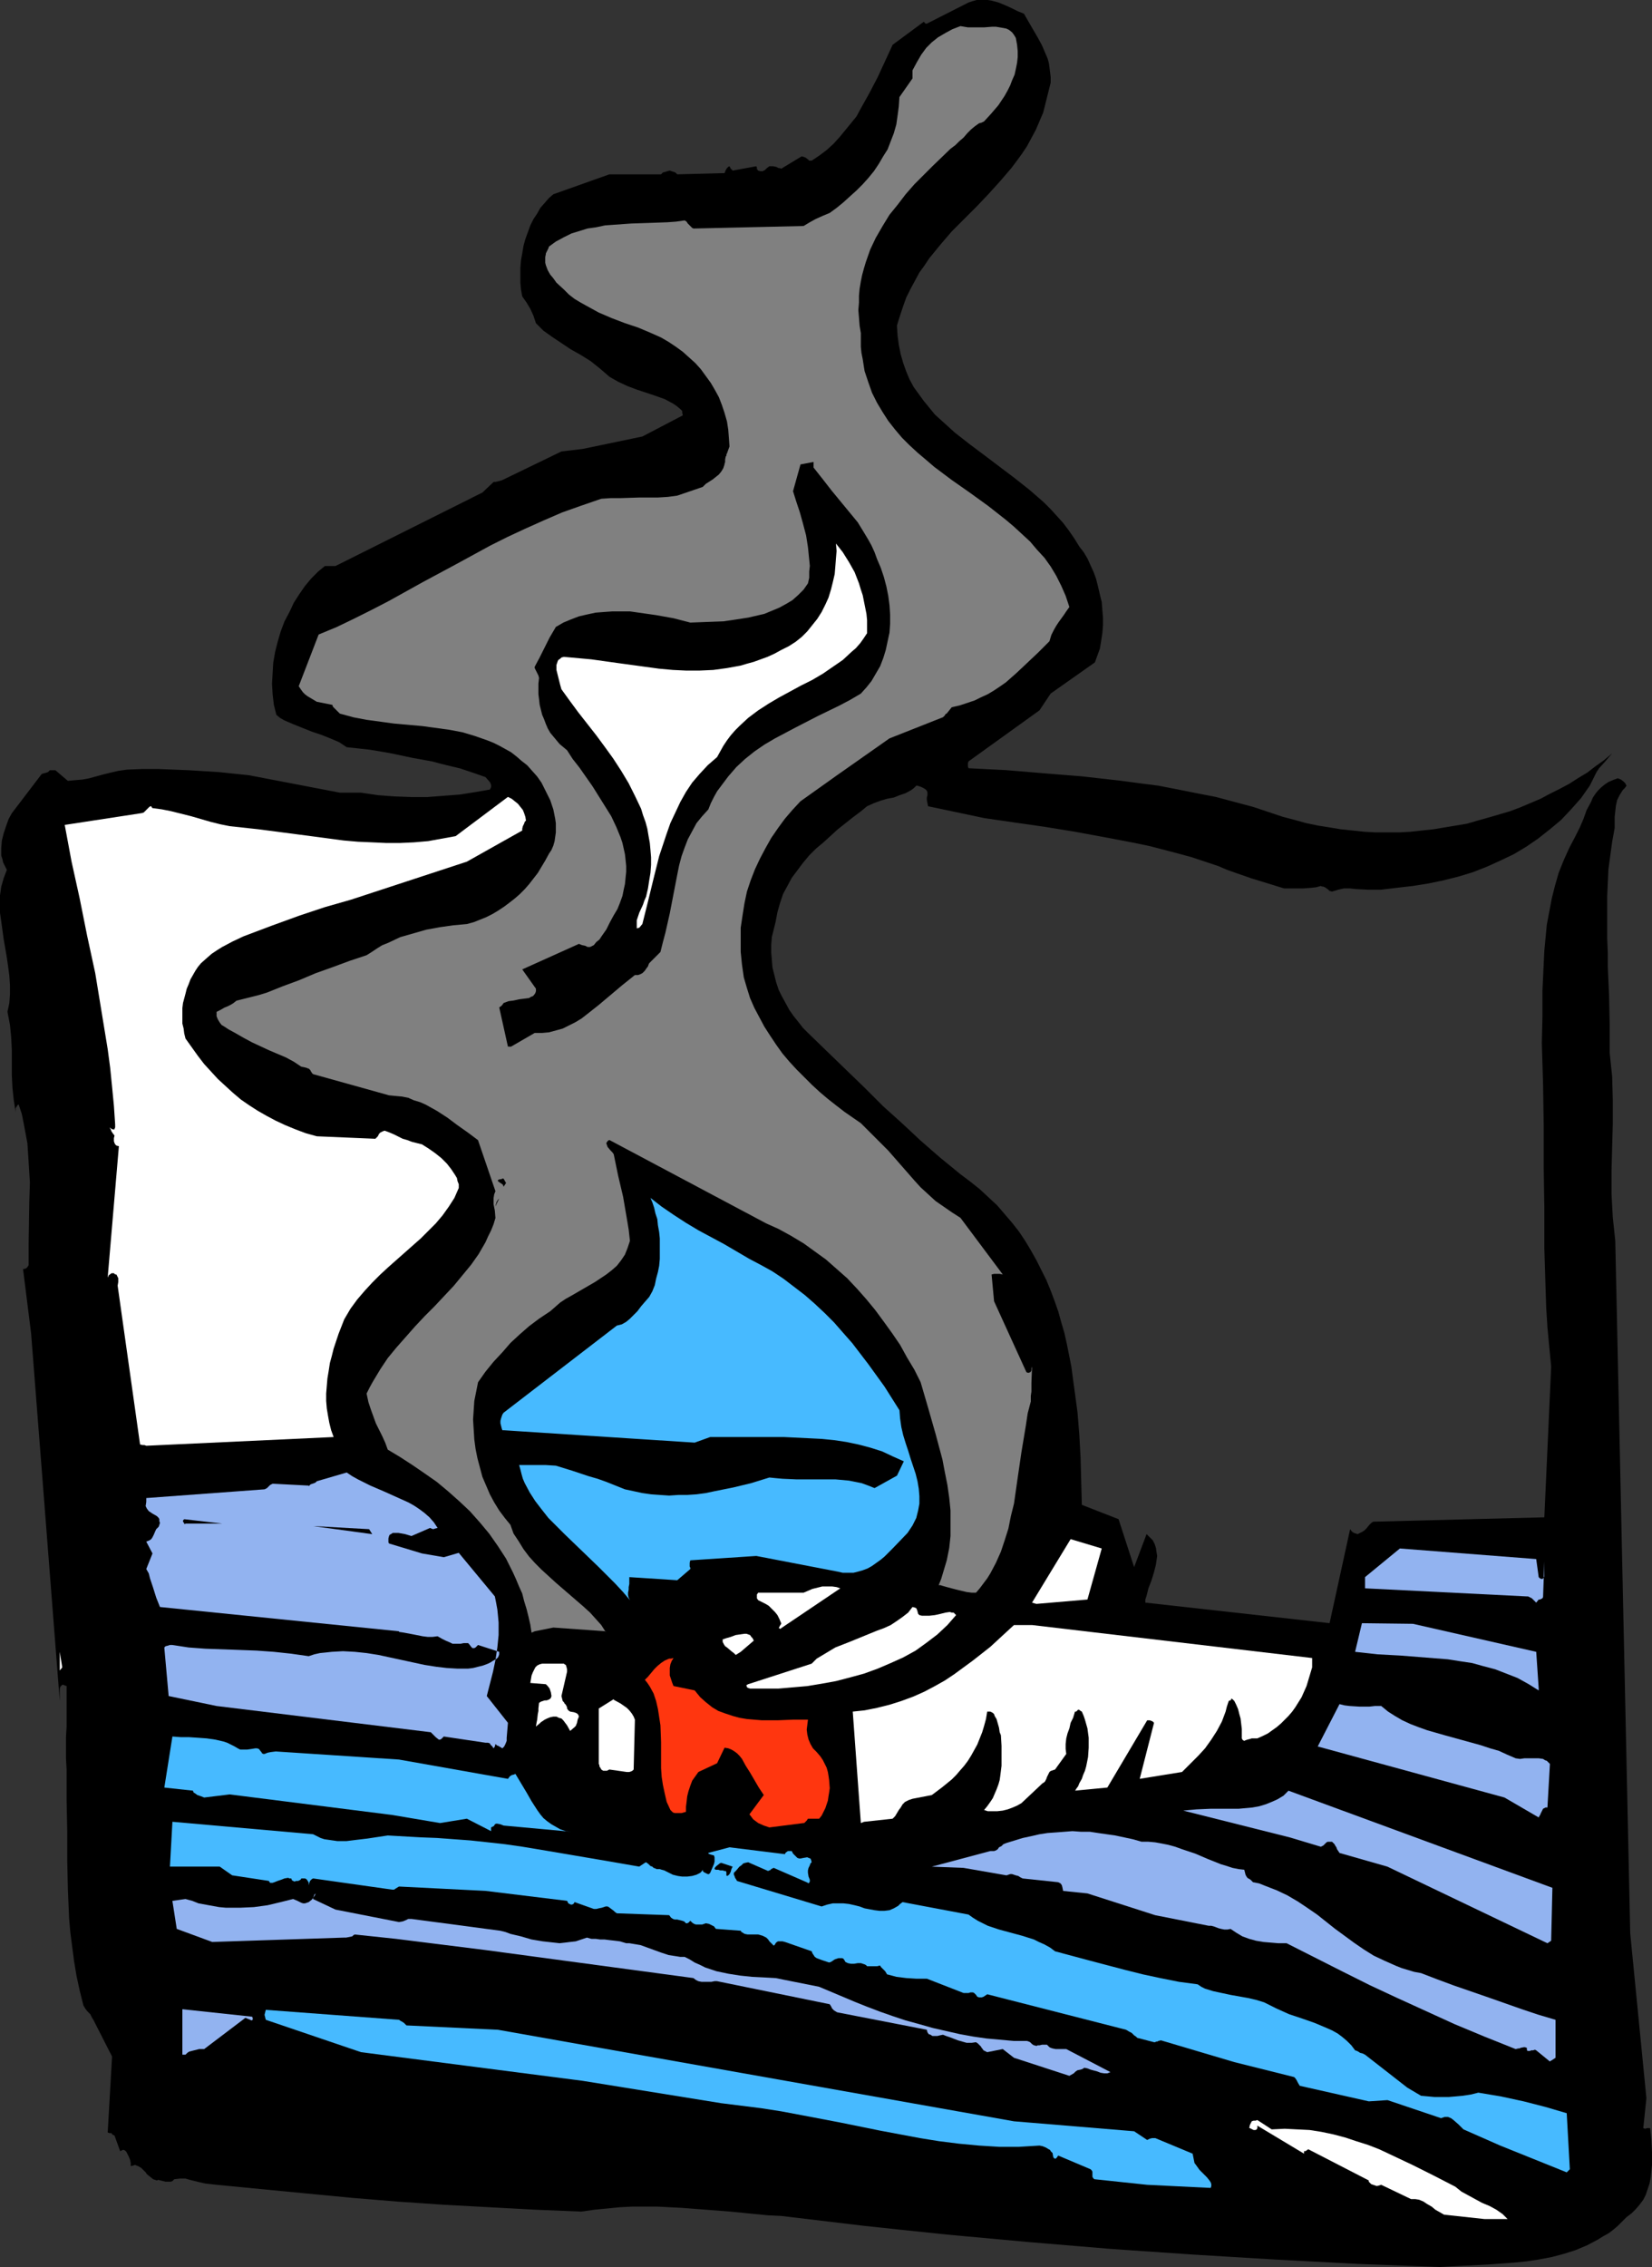
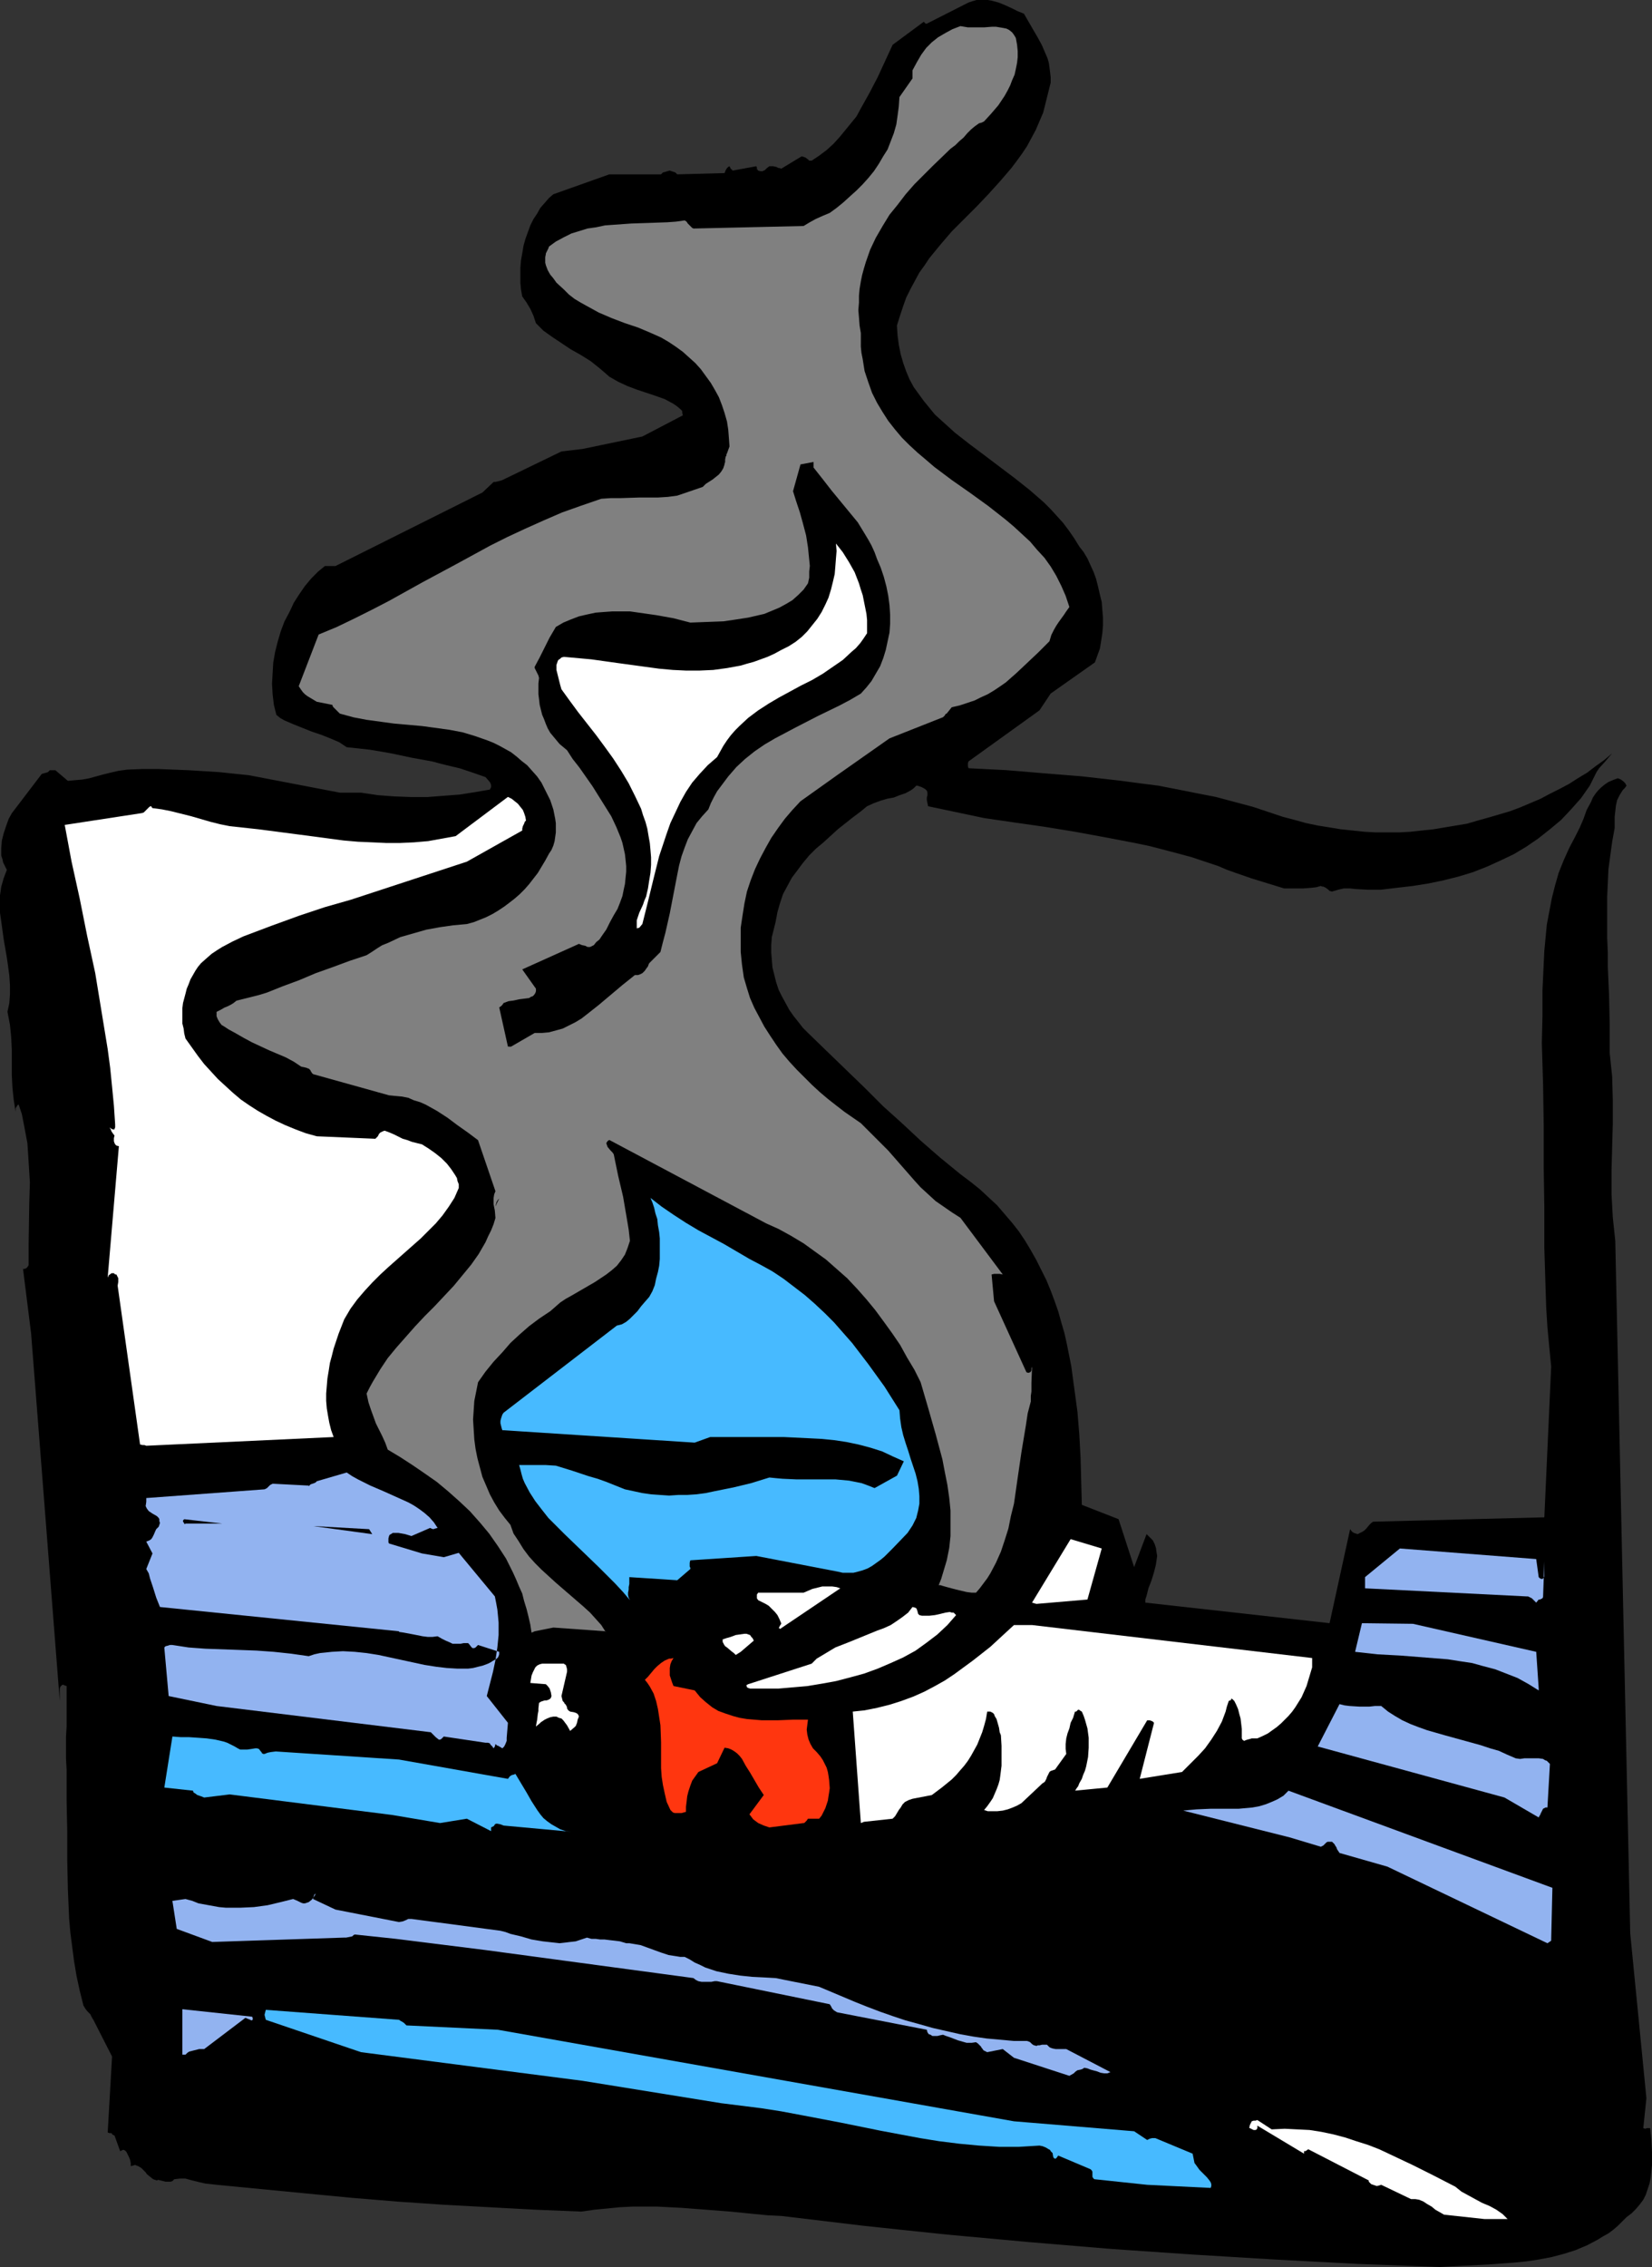
<svg xmlns="http://www.w3.org/2000/svg" xmlns:ns1="http://sodipodi.sourceforge.net/DTD/sodipodi-0.dtd" xmlns:ns2="http://www.inkscape.org/namespaces/inkscape" version="1.0" width="113.461mm" height="155.668mm" id="svg35" ns1:docname="Cigarette 2.wmf">
  <rect width="100%" height="100%" fill="#333333" stroke="none" />
  <ns1:namedview id="namedview35" pagecolor="#ffffff" bordercolor="#000000" borderopacity="0.25" ns2:showpageshadow="2" ns2:pageopacity="0.0" ns2:pagecheckerboard="0" ns2:deskcolor="#d1d1d1" ns2:document-units="mm" />
  <defs id="defs1">
    <pattern id="WMFhbasepattern" patternUnits="userSpaceOnUse" width="6" height="6" x="0" y="0" />
  </defs>
  <path style="fill:#000000;fill-opacity:1;fill-rule:evenodd;stroke:none" d="m 373.73,588.353 3.07,-0.162 3.07,-0.162 6.463,-0.323 6.625,-0.485 3.232,-0.323 3.232,-0.485 3.393,-0.646 3.07,-0.808 3.07,-0.97 3.07,-1.293 2.747,-1.454 1.293,-0.808 1.454,-0.808 1.293,-0.97 1.131,-0.97 1.131,-1.131 1.131,-1.131 1.293,-0.97 1.131,-1.131 0.969,-1.131 0.969,-1.293 0.646,-1.293 0.485,-1.454 0.485,-1.454 0.323,-1.616 0.162,-1.616 0.162,-1.616 v -3.232 l -0.162,-3.232 -0.323,-3.07 h -0.485 -0.162 -0.162 l -0.485,0.162 -0.485,-0.162 0.808,-7.756 -4.201,-42.822 -3.878,-179.689 -0.323,-3.07 -0.323,-3.07 -0.162,-2.909 -0.162,-3.07 v -6.14 l 0.162,-6.14 0.162,-5.979 v -6.14 l -0.162,-6.14 -0.323,-3.07 -0.323,-3.07 v -7.433 l -0.162,-7.595 -0.323,-7.272 v -3.717 l -0.162,-3.717 v -7.272 -3.555 l 0.162,-3.555 0.162,-3.555 0.485,-3.555 0.485,-3.555 0.646,-3.555 v -2.909 l 0.162,-1.454 0.162,-1.454 0.323,-1.454 0.646,-1.293 0.808,-1.293 0.485,-0.485 0.485,-0.646 -0.162,-0.323 -0.162,-0.323 -0.485,-0.485 -0.646,-0.485 -0.808,-0.323 -1.293,0.485 -1.131,0.485 -0.969,0.646 -0.969,0.808 -0.808,0.808 -0.646,0.808 -0.646,0.97 -0.485,1.131 -1.131,2.101 -0.808,2.262 -0.969,2.262 -1.131,2.262 -1.616,3.07 -1.454,3.232 -1.293,3.232 -0.969,3.393 -0.808,3.232 -0.646,3.393 -0.646,3.393 -0.323,3.393 -0.323,3.393 -0.162,3.393 -0.323,6.948 v 6.787 l -0.162,6.787 0.323,10.827 0.162,10.665 v 10.665 l 0.162,10.503 v 10.503 l 0.323,10.503 0.162,5.009 0.323,5.171 0.485,5.171 0.485,5.009 -1.777,39.105 -44.434,1.131 -0.485,0.323 -0.485,0.485 -0.808,0.97 -0.485,0.485 -0.485,0.323 -0.646,0.323 -0.646,0.323 -0.485,-0.162 -0.485,-0.162 -0.485,-0.323 -0.485,-0.646 -5.332,24.4 -47.827,-5.332 v -0.808 l 0.323,-0.97 0.485,-1.939 0.808,-2.101 0.646,-2.101 0.485,-1.939 0.162,-1.131 0.162,-1.131 -0.162,-0.97 -0.162,-1.131 -0.323,-0.97 -0.485,-0.97 -0.646,-0.646 -0.485,-0.485 -0.323,-0.323 -0.162,-0.162 v 0 l -3.232,8.564 -4.039,-12.443 -9.533,-3.717 v 0 l -0.162,-5.979 -0.162,-6.14 -0.323,-5.979 -0.485,-5.979 -0.808,-5.979 -0.808,-5.979 -1.131,-5.656 -0.646,-2.909 -0.808,-2.747 -0.808,-2.909 -0.969,-2.747 -0.969,-2.585 -1.131,-2.747 -1.293,-2.585 -1.293,-2.585 -1.454,-2.585 -1.454,-2.424 -1.616,-2.424 -1.777,-2.262 -1.939,-2.262 -1.939,-2.262 -2.262,-2.101 -2.262,-2.101 -2.424,-1.939 -2.585,-1.939 -5.332,-4.363 -5.009,-4.363 -4.847,-4.525 -4.847,-4.363 -4.686,-4.686 -4.847,-4.686 -4.847,-4.686 -5.171,-5.009 -1.293,-1.293 -1.131,-1.454 -1.293,-1.616 -1.131,-1.616 -0.969,-1.778 -0.969,-1.778 -0.808,-1.616 -0.646,-1.939 -0.485,-1.939 -0.485,-1.939 -0.162,-1.939 -0.162,-1.939 v -1.939 l 0.162,-2.101 0.485,-1.939 0.485,-1.939 0.485,-2.585 0.646,-2.262 0.808,-2.424 1.131,-2.101 1.131,-2.101 1.454,-1.939 1.454,-1.939 1.616,-1.939 1.777,-1.778 1.939,-1.616 3.716,-3.393 3.878,-3.07 1.939,-1.454 1.777,-1.454 1.777,-0.808 1.777,-0.646 1.616,-0.485 1.777,-0.323 1.616,-0.646 1.454,-0.485 1.454,-0.808 0.646,-0.485 0.646,-0.646 h 0.323 l 0.485,0.162 0.485,0.162 0.646,0.323 0.485,0.323 0.323,0.323 0.162,0.485 v 0.646 l -0.162,0.646 v 0.646 l 0.162,0.808 0.162,0.808 14.542,3.07 v 0 l 7.756,1.131 7.917,1.131 7.917,1.293 7.917,1.454 7.594,1.454 3.878,0.808 3.716,0.97 3.716,0.97 3.555,0.97 3.393,1.131 3.393,1.131 2.262,0.97 2.262,0.808 4.201,1.454 4.201,1.293 4.201,1.293 h 2.585 2.262 l 2.262,-0.162 1.293,-0.162 1.131,-0.323 0.323,0.162 h 0.323 l 0.646,0.323 0.646,0.485 0.323,0.323 0.646,0.162 1.616,-0.485 1.454,-0.323 h 1.616 l 1.454,0.162 3.07,0.162 h 1.777 1.777 l 4.039,-0.485 4.201,-0.485 4.039,-0.646 3.878,-0.808 3.878,-0.97 3.716,-1.131 3.716,-1.454 3.555,-1.616 3.393,-1.616 3.232,-1.939 3.07,-2.101 3.07,-2.424 2.908,-2.424 2.585,-2.747 2.585,-2.909 2.262,-3.232 0.646,-1.293 0.646,-1.293 0.485,-0.97 0.646,-0.97 1.616,-1.778 0.808,-0.97 0.969,-1.131 -2.101,1.778 -2.262,1.616 -2.101,1.616 -2.424,1.454 -2.262,1.454 -2.424,1.293 -2.585,1.293 -2.424,1.293 -5.332,2.262 -2.585,0.97 -2.747,0.808 -2.747,0.808 -2.908,0.808 -2.747,0.808 -2.908,0.485 -2.908,0.485 -2.908,0.485 -3.07,0.323 -2.908,0.323 -2.908,0.162 h -3.07 -3.07 l -2.908,-0.162 -3.07,-0.323 -3.07,-0.323 -2.908,-0.485 -3.07,-0.485 -3.07,-0.646 -2.908,-0.808 -3.07,-0.808 -2.908,-0.97 -4.847,-1.616 -4.847,-1.293 -4.847,-1.293 -5.009,-0.97 -4.847,-0.97 -5.009,-0.97 -5.009,-0.646 -4.847,-0.646 -10.018,-1.131 -10.018,-0.808 -9.695,-0.808 -9.695,-0.485 -0.162,-0.485 v -0.323 -0.485 l 0.162,-0.485 18.42,-13.25 2.908,-4.363 11.472,-8.08 v 0 l 0.646,-1.778 0.646,-1.778 0.323,-1.939 0.323,-2.101 0.162,-1.939 v -2.101 l -0.162,-1.939 -0.162,-2.101 -0.485,-1.939 -0.485,-2.101 -0.485,-1.939 -0.646,-1.778 -0.808,-1.778 -0.808,-1.778 -0.969,-1.616 -1.131,-1.454 -1.293,-2.101 -1.454,-2.101 -1.454,-1.939 -1.616,-1.778 -1.616,-1.778 -1.777,-1.778 -3.716,-3.232 -3.878,-3.07 -7.917,-5.979 -3.878,-2.909 -3.716,-2.909 -1.777,-1.616 -1.616,-1.454 -1.777,-1.616 -1.454,-1.778 -1.454,-1.778 -1.293,-1.778 -1.293,-1.778 -1.131,-2.101 -0.808,-1.939 -0.808,-2.262 -0.646,-2.262 -0.485,-2.424 -0.323,-2.424 -0.162,-2.585 0.808,-2.585 0.808,-2.424 0.808,-2.262 1.131,-2.262 1.131,-2.101 1.131,-2.101 1.293,-1.778 1.293,-1.939 2.908,-3.555 2.908,-3.393 6.463,-6.464 3.07,-3.232 3.07,-3.393 2.908,-3.393 1.454,-1.939 1.293,-1.778 1.293,-1.939 1.131,-2.101 1.131,-2.101 0.969,-2.262 0.969,-2.262 0.646,-2.585 0.646,-2.585 0.646,-2.585 v -1.454 l -0.162,-1.293 -0.162,-1.293 -0.162,-1.131 -0.323,-1.131 -0.485,-1.131 -0.969,-2.262 L 269.351,9.695 268.22,7.756 265.796,3.555 264.18,2.909 262.565,2.101 260.787,1.293 259.171,0.646 257.394,0.162 256.425,0 h -0.969 -0.969 -0.969 l -1.131,0.323 -0.969,0.323 -10.826,5.494 h -0.323 l -0.323,-0.323 -0.162,-0.162 -8.079,5.979 -1.939,4.201 -1.939,4.201 -2.101,4.04 -2.262,4.04 -1.131,2.101 -1.454,1.778 -1.454,1.778 -1.454,1.778 -1.616,1.778 -1.777,1.616 -1.939,1.454 -1.939,1.293 h -0.323 -0.323 l -0.323,-0.323 -0.646,-0.485 -0.485,-0.162 -0.485,-0.162 -5.332,3.232 -0.323,-0.162 h -0.323 l -0.646,-0.323 -0.808,-0.162 h -0.323 -0.646 l -0.646,0.485 -0.485,0.485 -0.323,0.162 -0.323,0.162 h -0.485 l -0.646,-0.162 -0.162,-0.162 v -0.162 h -0.162 v -0.485 l -0.162,-0.323 -6.14,1.131 -0.162,-0.162 v -0.162 h -0.162 l -0.162,-0.162 -0.162,-0.323 -0.162,-0.323 -0.323,0.162 -0.323,0.323 -0.323,0.485 -0.323,0.808 -12.28,0.323 -0.485,-0.485 -0.485,-0.162 -0.485,-0.162 -0.485,-0.162 -0.646,0.162 -0.485,0.162 -0.646,0.162 -0.485,0.485 h -13.411 l -14.542,5.171 -1.131,0.97 -1.131,1.293 -1.131,1.293 -0.808,1.454 -0.969,1.454 -0.808,1.616 -0.646,1.778 -0.646,1.778 -0.485,1.778 -0.323,1.939 -0.323,1.778 -0.162,1.939 v 1.939 1.939 l 0.162,1.778 0.323,1.778 1.131,1.616 0.969,1.616 0.808,1.778 0.323,0.97 0.323,0.97 0.969,0.97 0.969,0.97 2.262,1.616 2.424,1.616 2.424,1.616 2.585,1.454 2.585,1.616 2.424,1.939 1.131,0.97 1.293,1.131 1.131,0.646 1.131,0.646 2.424,1.131 2.585,0.97 2.424,0.808 2.424,0.808 2.262,0.808 2.101,1.131 0.969,0.646 0.969,0.808 0.162,0.162 0.323,0.323 v 0.485 l 0.162,0.646 -10.503,5.494 -15.512,3.232 -5.494,0.646 -15.35,7.433 -0.485,0.162 -1.293,0.323 h -0.485 l -2.908,2.747 -38.132,19.068 h -2.747 l -1.777,1.454 -1.777,1.778 -1.616,1.939 -1.454,2.101 -1.454,2.262 -1.131,2.424 -1.293,2.424 -0.969,2.585 -0.808,2.747 -0.646,2.585 -0.485,2.747 -0.162,2.747 -0.162,2.747 0.162,2.747 0.323,2.747 0.646,2.585 0.969,0.808 1.131,0.646 2.262,0.97 2.424,0.97 2.424,0.97 2.424,0.808 2.424,0.97 2.262,0.97 0.969,0.646 0.969,0.646 3.07,0.323 2.908,0.323 2.908,0.485 2.747,0.485 5.332,1.131 5.332,0.97 1.777,0.485 1.939,0.485 3.393,0.808 3.393,1.131 3.232,1.131 1.131,1.293 0.162,0.323 0.162,0.485 v 0.485 l -0.323,0.646 -3.716,0.646 -4.039,0.646 -4.201,0.323 -4.201,0.323 h -4.363 l -4.363,-0.162 -4.201,-0.323 -4.363,-0.646 h -5.494 l -23.59,-4.525 -7.756,-0.808 -7.756,-0.485 -4.039,-0.162 -4.039,-0.162 h -4.039 l -4.039,0.162 -2.262,0.323 -2.101,0.485 -1.939,0.485 -1.777,0.485 -1.777,0.485 -1.777,0.323 -1.939,0.162 -1.777,0.162 -3.232,-2.747 h -1.454 l -0.485,0.485 -0.485,0.162 -0.646,0.162 -0.485,0.162 -7.756,10.18 -0.808,1.454 -0.646,1.778 -0.646,1.939 -0.485,1.939 -0.162,1.939 v 0.97 0.97 l 0.323,0.97 0.162,0.808 0.485,0.97 0.485,0.97 -0.808,2.101 -0.646,2.262 L 0,232.368 v 2.262 2.262 l 0.323,2.262 0.646,4.686 0.808,4.686 0.323,2.262 0.323,2.424 0.162,2.424 v 2.424 l -0.162,2.262 -0.485,2.262 0.646,3.393 0.323,3.232 0.162,3.393 v 3.232 3.232 l 0.162,3.232 0.323,3.07 0.485,3.232 v -0.323 -0.646 l 0.323,-0.485 0.162,-0.323 0.323,-0.162 0.808,2.424 0.485,2.424 0.485,2.585 0.485,2.585 0.162,2.424 0.162,2.585 0.323,5.171 -0.162,5.333 -0.162,10.342 v 5.171 0.646 l -0.323,0.485 -0.162,0.162 -0.162,0.162 -0.485,0.162 H 5.978 l 2.101,16.805 7.433,95.339 v -2.747 -0.485 l 0.162,-0.485 0.162,-0.162 0.162,-0.162 0.162,-0.162 h 0.323 l 0.323,0.162 0.485,0.162 v 2.747 2.585 2.585 1.293 1.293 l -0.162,2.747 v 5.494 l 0.162,2.909 v 4.04 4.04 l 0.162,7.918 v 7.595 l 0.162,7.433 0.323,7.595 0.323,3.717 0.485,3.717 0.485,3.717 0.646,3.878 0.808,3.717 0.969,3.878 0.485,0.808 0.485,0.646 0.485,0.485 0.323,0.323 0.485,0.97 0.323,0.485 0.323,0.646 4.524,8.888 -1.131,19.714 0.485,0.162 h 0.323 0.162 l 0.162,0.162 v 0 0.162 l 0.323,0.162 0.323,0.162 1.454,4.04 0.323,-0.162 0.323,-0.162 h 0.323 l 0.323,0.162 0.323,0.323 0.323,0.646 0.323,0.646 0.323,0.808 0.162,0.808 v 0.808 l 0.646,-0.162 0.485,-0.162 0.323,0.162 0.485,0.162 0.808,0.485 0.808,0.808 0.323,0.323 0.323,0.485 0.808,0.646 0.808,0.646 0.485,0.162 0.485,0.162 0.323,-0.162 1.293,0.323 0.646,0.162 h 0.646 0.646 l 0.485,-0.162 0.485,-0.485 1.454,-0.162 h 1.454 l 1.131,0.323 2.585,0.646 1.454,0.323 1.454,0.162 1.454,0.162 23.429,2.262 11.795,1.131 11.795,0.97 11.795,0.808 11.957,0.646 11.957,0.646 11.957,0.485 3.393,-0.485 3.393,-0.323 3.232,-0.323 3.232,-0.162 h 3.232 3.232 l 6.302,0.323 6.302,0.485 6.302,0.485 6.463,0.646 3.393,0.323 3.393,0.162 10.826,1.293 10.826,1.293 10.664,1.131 10.826,1.131 21.167,1.939 21.328,1.778 21.167,1.454 21.328,1.293 21.328,1.131 z" id="path1" />
  <path style="fill:#ffffff;fill-opacity:1;fill-rule:evenodd;stroke:none" d="m 385.364,575.911 h 5.978 l -1.293,-1.293 -1.616,-1.131 -1.777,-0.97 -1.939,-0.808 -3.555,-1.939 -1.777,-0.97 -1.616,-1.293 -5.655,-2.909 -5.494,-2.747 -5.817,-2.747 -2.747,-1.293 -2.908,-1.131 -3.07,-0.97 -2.908,-0.97 -3.07,-0.808 -3.07,-0.646 -3.07,-0.485 -3.232,-0.162 -3.232,-0.162 -3.393,0.162 -3.716,-2.424 -0.485,0.162 h -0.485 l -0.485,0.162 -0.162,0.323 -0.162,0.323 -0.162,0.323 -0.162,0.808 h 0.162 l 0.323,0.162 0.646,0.323 h 0.485 l 0.323,-0.162 0.162,-0.323 v -0.646 0 l 12.118,7.272 v -0.323 -0.323 h 0.323 l 0.323,-0.162 0.162,-0.162 0.323,-0.162 15.673,8.08 v 0.323 l 0.323,0.323 0.323,0.323 0.485,0.162 0.485,0.162 0.485,0.162 0.646,-0.162 0.485,-0.162 7.756,3.717 h 0.485 0.646 l 0.969,0.162 1.131,0.485 0.969,0.646 1.131,0.646 0.969,0.808 1.131,0.646 1.131,0.646 z" id="path2" />
  <path style="fill:#47baff;fill-opacity:1;fill-rule:evenodd;stroke:none" d="m 297.789,567.023 16.481,0.808 0.162,-0.485 v -0.485 l -0.162,-0.485 -0.323,-0.485 -0.646,-0.808 -0.969,-0.97 -0.969,-0.97 -0.808,-1.131 -0.485,-0.646 -0.162,-0.808 -0.162,-0.808 -0.162,-0.808 -9.695,-4.04 h -0.323 -0.485 l -0.646,0.162 -0.646,0.323 -3.393,-2.262 -31.185,-2.585 -133.948,-23.754 -23.752,-1.131 -0.323,-0.323 -0.323,-0.323 -0.485,-0.323 -0.323,-0.162 -0.485,-0.323 -34.578,-2.585 -0.162,0.646 -0.162,0.646 0.162,0.646 0.162,0.646 24.721,8.403 57.522,7.433 36.032,5.817 5.17,0.646 5.17,0.646 5.17,0.808 5.17,0.97 10.179,1.939 10.341,2.101 5.171,0.97 5.17,0.97 5.009,0.808 5.171,0.646 5.17,0.485 5.17,0.323 h 5.17 l 5.332,-0.323 0.808,0.162 0.808,0.323 0.808,0.485 0.323,0.162 0.162,0.323 0.162,0.162 0.323,0.323 0.162,0.97 0.162,0.323 0.323,0.162 h 0.162 l 0.162,-0.162 0.162,-0.162 0.323,-0.485 8.402,3.555 0.323,0.323 0.162,0.323 v 0.646 0.646 l 0.162,0.323 0.323,0.323 z" id="path3" />
-   <path style="fill:#47baff;fill-opacity:1;fill-rule:evenodd;stroke:none" d="m 406.692,563.791 0.808,-0.808 -0.808,-14.543 -2.747,-0.808 -2.747,-0.808 -5.655,-1.454 -5.978,-1.293 -2.908,-0.485 -2.908,-0.485 -1.939,0.485 -2.101,0.323 -1.777,0.162 -1.939,0.162 h -1.777 -1.777 l -3.555,-0.323 -3.555,-2.101 -10.987,-8.564 -0.646,-0.323 -0.646,-0.162 -0.485,-0.323 -0.323,-0.162 -0.485,-0.162 -0.969,-1.293 -1.131,-1.131 -1.131,-0.97 -1.293,-0.97 -1.454,-0.808 -1.454,-0.646 -3.07,-1.293 -3.232,-1.131 -3.393,-1.131 -3.232,-1.454 -1.616,-0.808 -1.616,-0.808 -2.101,-0.646 -2.101,-0.485 -4.524,-0.808 -2.262,-0.485 -2.262,-0.485 -2.101,-0.646 -0.969,-0.485 -0.969,-0.646 -4.847,-0.646 -4.847,-0.97 -4.524,-0.97 -4.524,-1.131 -9.21,-2.424 -9.048,-2.424 -1.293,-0.97 -1.454,-0.808 -1.454,-0.646 -1.293,-0.646 -3.07,-0.97 -5.978,-1.616 -2.908,-0.97 -1.293,-0.646 -1.293,-0.646 -1.293,-0.808 -1.131,-0.808 -17.127,-3.232 -0.646,0.485 -0.485,0.485 -1.131,0.646 -1.131,0.485 -1.293,0.162 h -1.293 l -1.293,-0.162 -2.585,-0.485 -1.293,-0.485 -1.293,-0.323 -1.454,-0.323 -1.454,-0.162 h -1.293 -1.454 l -1.454,0.323 -1.454,0.485 -21.975,-6.625 -0.162,-0.323 -0.323,-0.485 -0.162,-0.485 -0.162,-0.323 v -0.485 l 0.646,-0.646 0.808,-0.97 0.485,-0.323 0.485,-0.485 0.485,-0.162 0.808,-0.162 5.17,2.262 0.323,-0.162 h 0.162 l 0.162,-0.162 v 0 l 0.162,-0.162 0.323,-0.162 0.323,-0.162 8.887,3.878 v 0.162 l 0.323,-0.162 0.162,-0.323 v -0.162 -0.323 l -0.323,-0.808 -0.162,-0.97 v -0.646 l 0.162,-0.646 0.323,-0.646 0.162,-0.485 0.323,-0.323 -0.162,-0.646 -0.162,-0.323 -0.485,-0.162 -0.323,-0.162 -0.969,0.162 -0.808,0.162 h -0.323 l -0.485,-0.162 -0.485,-0.485 -0.646,-0.646 -0.323,-0.646 h -0.485 -0.485 l -0.485,0.323 -0.162,0.162 -0.162,0.323 -14.38,-1.778 -5.494,1.454 v 0.162 l 0.323,0.162 0.485,0.162 0.646,0.162 0.162,0.485 v 0.485 0.646 l -0.162,0.646 -0.485,1.131 -0.485,1.131 -0.162,0.162 -0.162,0.162 h -0.323 l -0.323,-0.162 -0.646,-0.323 -0.323,-0.323 v -0.323 l -0.323,0.485 -0.323,0.323 -0.969,0.485 -1.131,0.323 -1.293,0.162 h -1.293 l -1.131,-0.162 -1.293,-0.323 -0.969,-0.485 -0.646,-0.323 -0.646,-0.323 -0.646,-0.162 -0.485,-0.162 h -0.808 l -0.323,-0.162 -0.485,-0.162 -0.323,-0.323 -0.485,-0.162 -0.485,-0.485 -0.646,-0.485 -0.323,0.162 -0.485,0.323 -0.969,0.646 -3.716,-0.646 -3.716,-0.646 -7.594,-1.293 -7.594,-1.293 -7.756,-1.293 -4.524,-0.646 -4.363,-0.485 -4.524,-0.485 -4.363,-0.323 -4.363,-0.323 -4.201,-0.162 -8.564,-0.485 -5.332,0.808 -2.747,0.323 -2.585,0.323 H 87.575 l -1.131,-0.162 -1.131,-0.162 -1.131,-0.162 -0.969,-0.323 -0.969,-0.485 -0.969,-0.485 -36.517,-3.232 -0.646,11.635 h 12.926 l 3.232,2.262 9.533,1.454 0.162,0.323 0.162,0.162 h 0.323 0.323 l 0.485,-0.162 0.808,-0.323 0.969,-0.323 0.808,-0.323 0.969,-0.162 0.323,0.162 h 0.485 l 0.162,0.485 0.323,0.162 0.323,0.162 0.485,-0.162 h 0.485 l 0.323,-0.162 0.323,-0.162 0.162,-0.323 h 0.485 0.162 0.323 l 0.323,0.162 0.162,0.162 0.323,0.485 0.162,0.323 v 0.646 l 0.162,-0.646 0.162,-0.485 0.485,-0.485 0.323,-0.162 20.52,2.909 h 0.485 l 0.485,-0.323 0.808,-0.485 22.459,1.131 21.167,2.585 0.162,0.323 0.162,0.323 0.323,0.162 0.323,0.162 h 0.323 l 0.323,-0.162 0.162,-0.162 0.162,-0.323 5.009,1.778 h 0.646 l 0.646,-0.162 0.808,-0.162 0.485,-0.162 0.485,-0.162 h 0.485 l 0.323,0.162 0.646,0.485 0.646,0.485 0.323,0.323 0.485,0.323 13.573,0.485 0.485,0.646 0.485,0.323 0.485,0.162 h 0.646 l 1.293,0.323 0.485,0.162 0.485,0.485 h 0.323 l 0.323,-0.162 0.485,-0.485 0.485,0.485 0.485,0.323 0.485,0.162 h 0.485 1.131 l 0.969,-0.323 0.808,0.162 0.646,0.323 0.646,0.323 0.485,0.646 6.463,0.485 0.162,0.323 0.323,0.162 0.485,0.323 0.808,0.162 h 1.777 0.969 l 1.131,0.323 0.969,0.485 0.485,0.485 0.323,0.485 0.485,0.485 0.323,0.323 0.323,0.323 0.323,-0.323 0.162,-0.323 0.323,-0.323 0.323,-0.162 h 0.485 0.646 l 0.646,0.162 6.948,2.424 0.162,0.485 0.323,0.485 0.323,0.485 0.485,0.323 1.293,0.485 1.454,0.485 0.485,0.162 0.485,-0.162 0.969,-0.646 0.485,-0.162 0.485,-0.162 h 0.646 0.323 l 0.323,0.162 0.323,0.485 0.162,0.323 0.323,0.162 0.323,0.162 0.808,0.162 h 0.808 l 0.969,-0.162 h 0.808 l 0.969,0.323 0.323,0.162 0.323,0.323 h 0.969 0.808 0.808 l 0.646,-0.162 h 0.162 l 0.162,0.323 0.485,0.485 0.646,0.646 0.485,0.808 2.424,0.646 2.585,0.323 2.585,0.162 h 2.747 l 9.533,3.717 h 1.293 l 0.485,-0.162 h 0.323 0.323 l 0.323,0.162 0.485,0.485 0.323,0.485 0.485,0.162 h 0.646 l 0.485,-0.162 0.485,-0.323 0.485,-0.323 36.032,9.211 0.808,0.485 0.646,0.323 0.646,0.646 0.485,0.323 0.323,0.323 4.363,1.131 h 0.323 l 0.162,-0.162 h 0.162 v 0 h 0.162 l 0.323,-0.162 0.646,-0.162 19.066,5.656 15.511,3.878 0.323,0.323 0.323,0.485 0.323,0.646 0.485,0.808 17.935,4.04 4.847,-0.323 13.896,4.686 0.485,-0.162 0.485,-0.162 h 0.808 l 0.808,0.323 0.646,0.485 1.293,1.131 1.293,1.293 9.533,4.201 z" id="path4" />
  <path style="fill:#92b3f0;fill-opacity:1;fill-rule:evenodd;stroke:none" d="m 278.722,538.098 0.162,-0.162 0.323,-0.323 0.485,-0.323 0.808,-0.162 0.485,-0.162 0.485,-0.323 0.808,0.162 0.808,0.323 1.777,0.485 0.808,0.323 0.969,0.162 h 0.808 l 0.808,-0.323 -11.472,-5.979 h -2.101 -0.646 l -0.808,-0.162 -0.485,-0.162 -0.323,-0.162 -0.323,-0.323 -0.323,-0.323 h -0.646 -0.646 l -0.646,0.162 h -0.485 l -0.323,0.162 -0.485,-0.162 h -0.162 l -0.485,-0.323 -0.485,-0.485 -0.323,-0.162 -0.485,-0.162 h -3.393 l -3.555,-0.323 -3.555,-0.323 -3.393,-0.485 -3.555,-0.646 -3.555,-0.808 -3.555,-0.808 -3.393,-0.97 -3.555,-0.97 -3.393,-1.131 -3.232,-1.131 -3.393,-1.293 -3.232,-1.293 -3.07,-1.293 -3.07,-1.293 -3.07,-1.293 -11.31,-2.262 -2.908,-0.162 -3.232,-0.162 -3.07,-0.323 -3.07,-0.485 -3.07,-0.646 -2.908,-0.97 -1.293,-0.646 -1.454,-0.646 -1.293,-0.808 -1.293,-0.646 h -1.131 l -0.969,-0.162 -2.101,-0.323 -1.939,-0.646 -1.777,-0.646 -1.777,-0.646 -1.777,-0.646 -1.939,-0.323 -0.969,-0.162 h -0.808 l -1.616,-0.485 -1.293,-0.162 -1.454,-0.162 -1.293,-0.162 h -1.131 l -1.131,-0.162 h -1.131 l -1.131,-0.323 -1.454,0.485 -1.454,0.485 -1.454,0.162 -1.293,0.162 -1.454,0.162 -1.454,-0.162 -2.908,-0.323 -2.908,-0.485 -2.747,-0.808 -2.747,-0.646 -1.293,-0.485 -1.293,-0.323 -23.106,-3.07 h -0.808 l -0.646,0.323 -0.808,0.323 -0.969,0.162 -16.481,-3.232 -5.817,-2.747 v -0.162 l 0.162,-0.485 0.162,-0.485 0.323,-0.323 -0.162,0.485 -0.323,0.485 -0.485,0.646 -0.808,0.646 -0.485,0.162 -0.485,0.162 h -0.485 l -0.485,-0.162 -0.969,-0.485 -1.131,-0.485 -3.232,0.808 -3.393,0.808 -3.555,0.485 -3.555,0.162 h -3.716 l -1.777,-0.162 -1.777,-0.323 -1.777,-0.323 -1.777,-0.323 -1.616,-0.646 -1.777,-0.485 -3.393,0.485 1.131,7.272 9.21,3.393 34.093,-1.131 h 0.646 l 0.808,-0.162 0.808,-0.162 0.323,-0.323 0.323,-0.162 10.664,1.131 23.267,2.909 53.967,7.272 0.646,0.485 0.646,0.323 0.808,0.162 h 0.808 1.777 l 0.808,-0.162 h 0.646 l 29.246,5.979 0.323,0.485 0.323,0.646 0.485,0.485 0.808,0.485 23.267,4.525 0.162,0.646 0.323,0.485 0.485,0.162 0.485,0.323 h 0.646 0.646 l 0.646,-0.162 0.808,-0.162 0.808,0.323 0.969,0.323 2.101,0.808 1.131,0.323 1.131,0.323 h 1.293 l 1.131,-0.162 0.485,0.323 0.323,0.323 0.323,0.323 0.162,0.162 0.162,0.323 0.162,0.162 0.323,0.485 0.323,0.162 0.323,0.162 0.323,0.162 4.039,-0.808 2.908,2.262 14.38,4.686 z" id="path5" />
-   <path style="fill:#92b3f0;fill-opacity:1;fill-rule:evenodd;stroke:none" d="m 402.33,535.028 0.162,-0.162 0.323,-0.162 0.485,-0.323 0.485,-0.323 v -9.857 l -4.363,-1.293 -4.363,-1.454 -8.725,-3.07 -8.887,-3.07 -4.363,-1.616 -4.201,-1.616 -1.777,-0.323 -1.616,-0.485 -1.616,-0.485 -1.616,-0.646 -2.908,-1.293 -2.747,-1.293 -2.585,-1.616 -2.585,-1.778 -4.847,-3.555 -4.686,-3.717 -2.585,-1.778 -2.424,-1.616 -2.747,-1.616 -2.747,-1.293 -2.908,-1.131 -1.616,-0.646 -1.616,-0.323 -0.646,-0.646 -0.808,-0.485 -0.323,-0.485 -0.162,-0.323 -0.162,-0.646 -0.162,-0.646 -1.454,-0.162 -1.616,-0.323 -1.454,-0.485 -1.616,-0.485 -1.616,-0.646 -1.616,-0.646 -3.393,-1.454 -3.393,-1.131 -1.777,-0.646 -1.777,-0.485 -1.616,-0.323 -1.777,-0.323 -1.777,-0.162 h -1.777 l -2.262,-0.646 -2.262,-0.485 -2.262,-0.485 -2.262,-0.323 -2.262,-0.323 -2.101,-0.323 h -2.262 l -2.262,-0.162 -2.101,0.162 -2.101,0.162 -2.262,0.162 -2.101,0.323 -2.101,0.485 -2.262,0.485 -2.101,0.646 -2.101,0.646 -0.808,0.323 -0.485,0.485 -0.646,0.323 -0.323,0.485 -0.485,0.323 -0.485,0.162 h -0.485 -0.485 l -15.188,4.04 8.24,0.323 11.149,1.939 0.485,-0.162 0.485,-0.162 h 0.485 l 0.485,0.162 0.485,0.162 0.646,0.162 0.485,0.323 0.646,0.323 9.21,0.97 0.323,0.162 0.323,0.162 0.323,0.485 0.162,0.646 0.162,0.808 6.302,0.646 17.612,5.656 13.896,2.747 h 0.646 l 0.646,0.162 1.293,0.485 0.646,0.162 0.808,0.162 h 0.808 l 0.808,-0.162 1.454,0.97 1.616,0.97 1.777,0.646 1.777,0.485 1.939,0.323 1.939,0.162 1.939,0.162 h 2.101 l 14.38,7.272 7.109,3.555 7.271,3.393 7.433,3.393 7.433,3.393 7.756,3.232 8.079,3.232 0.646,-0.162 h 0.323 l 0.323,-0.162 0.808,-0.162 h 0.323 l 0.485,0.162 v 0.485 l 0.162,0.323 h 0.323 0.323 l 0.323,-0.162 h 0.485 l 0.485,-0.162 0.323,0.162 z" id="path6" />
  <path style="fill:#92b3f0;fill-opacity:1;fill-rule:evenodd;stroke:none" d="m 48.15,533.251 0.485,-0.485 0.485,-0.323 0.646,-0.162 0.646,-0.162 1.293,-0.323 h 1.293 l 10.664,-8.08 h 0.162 l 0.323,0.162 0.808,0.323 0.323,0.162 0.323,-0.162 v 0 -0.162 -0.323 l -0.162,-0.323 -18.097,-1.939 v 11.796 z" id="path7" />
  <path style="fill:#92b3f0;fill-opacity:1;fill-rule:evenodd;stroke:none" d="m 402.653,503.68 0.323,-13.735 -68.509,-25.208 -1.293,1.293 -1.616,0.97 -1.454,0.646 -1.616,0.646 -1.616,0.485 -1.777,0.323 -1.777,0.162 -1.777,0.162 h -3.716 -3.555 l -3.716,0.162 -1.777,0.162 -1.616,0.162 27.63,6.948 8.079,2.424 0.323,-0.162 0.323,-0.162 0.485,-0.485 0.323,-0.323 0.323,-0.162 h 0.485 0.646 l 0.162,0.162 0.162,0.162 0.323,0.323 0.162,0.323 0.323,0.485 0.162,0.485 0.646,0.97 12.442,3.555 41.526,19.876 z" id="path8" />
  <path style="fill:#000000;fill-opacity:1;fill-rule:evenodd;stroke:none" d="m 189.046,486.712 0.162,-0.162 0.162,-0.162 0.323,-0.646 0.162,-0.646 0.323,-0.646 -2.908,-0.97 h -0.162 l -0.323,0.162 -0.808,0.646 -0.323,0.323 -0.162,0.323 v 0.162 0 l 0.323,0.162 h 0.323 0.323 l 0.485,0.162 h 0.646 l 0.485,0.162 h 0.323 l 0.162,0.323 v 0.485 0.323 l 0.162,0.162 v 0 z" id="path9" />
  <path style="fill:#47baff;fill-opacity:1;fill-rule:evenodd;stroke:none" d="m 127.485,474.27 0.646,-0.323 0.162,-0.162 0.162,-0.323 0.323,-0.162 h 0.323 l 0.808,0.162 0.808,0.323 17.612,1.616 -1.454,-0.162 -1.454,-0.485 -1.131,-0.646 -1.131,-0.646 -1.131,-0.808 -0.969,-0.808 -0.808,-0.97 -0.808,-1.131 -1.454,-2.262 -1.293,-2.262 -1.454,-2.424 -1.454,-2.424 -0.323,0.162 -0.646,0.162 -0.485,0.323 -0.485,0.646 -28.276,-5.009 -31.992,-2.101 -1.293,0.162 -0.808,0.162 -0.808,0.323 h -0.323 l -0.323,-0.162 -0.162,-0.323 -0.162,-0.162 -0.485,-0.646 -0.485,-0.162 h -0.485 l -0.969,0.162 -1.131,0.162 h -1.131 -0.646 l -0.646,-0.323 -0.808,-0.485 -0.969,-0.485 -0.969,-0.485 -0.969,-0.323 -2.101,-0.485 -2.262,-0.323 -2.262,-0.162 -2.424,-0.162 h -2.101 l -2.101,-0.162 -2.101,13.25 7.433,0.808 0.162,0.485 0.323,0.162 0.646,0.485 0.969,0.323 0.808,0.323 6.625,-0.808 42.172,5.333 12.442,2.101 6.948,-1.131 6.302,3.232 z" id="path10" />
  <path style="fill:#ff360f;fill-opacity:1;fill-rule:evenodd;stroke:none" d="m 199.711,474.27 8.887,-1.131 h 0.162 l 0.162,-0.162 0.485,-0.485 0.323,-0.485 h 2.908 l 0.646,-0.808 0.485,-0.97 0.485,-0.97 0.323,-0.97 0.323,-0.97 0.162,-1.131 0.162,-0.97 0.162,-1.131 -0.162,-2.101 -0.162,-1.131 -0.162,-0.97 -0.323,-1.131 -0.485,-0.97 -0.485,-0.97 -0.646,-0.97 -0.969,-1.131 -0.969,-0.97 -0.646,-1.131 -0.485,-1.131 -0.323,-1.293 -0.162,-1.293 0.162,-1.293 0.162,-1.293 h -3.878 l -4.039,0.162 h -4.039 l -1.939,-0.162 -1.939,-0.162 -1.939,-0.323 -1.777,-0.485 -1.939,-0.646 -1.777,-0.646 -1.616,-0.97 -1.616,-1.293 -1.454,-1.293 -1.454,-1.778 -5.494,-1.131 -0.323,-0.808 -0.323,-0.97 -0.323,-0.97 v -0.97 -0.97 l 0.162,-0.97 0.323,-0.808 0.485,-0.808 -0.646,0.162 h -0.485 l -1.131,0.485 -0.969,0.646 -0.969,0.808 -0.808,0.808 -1.616,1.939 -0.808,0.808 0.646,0.808 0.646,0.97 0.969,1.778 0.646,1.939 0.485,2.101 0.323,2.101 0.323,2.101 0.162,4.363 v 4.525 2.262 l 0.162,2.262 0.323,2.101 0.485,2.262 0.485,2.101 0.969,2.101 0.323,0.323 0.323,0.323 0.485,0.162 h 0.485 0.646 0.646 l 1.131,-0.323 v -1.293 l 0.162,-1.293 0.162,-1.454 0.323,-1.293 0.485,-1.454 0.485,-1.293 0.808,-1.131 0.808,-1.131 4.847,-2.262 1.939,-4.04 0.969,0.162 0.808,0.323 0.808,0.485 0.646,0.485 0.646,0.646 0.646,0.808 0.969,1.778 1.131,1.778 1.131,1.939 1.131,1.939 1.293,1.939 -3.716,5.009 0.485,0.646 0.485,0.646 0.646,0.485 0.646,0.485 1.454,0.646 z" id="path11" />
  <path style="fill:#ffffff;fill-opacity:1;fill-rule:evenodd;stroke:none" d="m 224.271,472.816 7.433,-0.808 0.646,-0.646 0.969,-1.616 0.485,-0.646 0.485,-0.808 0.646,-0.646 0.969,-0.485 0.969,-0.323 5.009,-0.97 2.585,-1.939 2.585,-2.101 1.131,-1.131 0.969,-1.131 1.131,-1.293 0.969,-1.293 0.808,-1.293 0.808,-1.454 0.808,-1.454 0.646,-1.616 0.646,-1.616 0.485,-1.616 0.485,-1.778 0.323,-1.939 h 0.485 0.323 l 0.323,0.162 0.323,0.162 0.323,0.323 0.162,0.485 0.485,0.808 0.646,2.262 0.162,1.131 0.323,0.808 0.162,2.747 v 2.585 2.585 l -0.323,2.585 -0.162,1.131 -0.323,1.131 -0.485,1.293 -0.485,1.131 -0.485,1.131 -0.646,0.97 -0.808,1.131 -0.808,0.97 0.969,0.323 h 1.293 1.131 l 1.454,-0.162 1.293,-0.323 1.293,-0.485 1.131,-0.485 1.131,-0.646 5.494,-5.171 0.323,-0.162 0.323,-0.323 0.323,-0.646 0.162,-0.485 0.162,-0.323 0.485,-0.97 0.162,-0.162 0.323,-0.162 0.485,-0.162 0.485,-0.162 2.908,-4.04 -0.162,-1.293 v -1.293 l 0.162,-1.454 0.323,-1.293 0.485,-1.293 0.323,-1.454 0.646,-1.293 0.485,-1.616 h 0.323 l 0.162,-0.162 0.162,-0.162 v 0 l 0.162,-0.162 h 0.162 l 0.323,0.162 0.162,0.162 0.323,0.162 0.485,1.131 0.323,0.97 0.323,1.131 0.323,1.131 0.323,2.424 v 2.585 l -0.162,2.424 -0.485,2.424 -0.323,1.131 -0.485,1.131 -0.323,0.97 -0.646,1.131 -0.323,0.808 -0.485,0.646 -0.162,0.323 -0.162,0.162 v 0 l 8.402,-0.808 10.341,-17.452 h 0.646 l 0.485,0.162 0.323,0.162 0.323,0.323 -3.716,14.543 10.987,-1.778 2.101,-2.101 2.101,-2.101 1.777,-1.939 1.616,-2.262 1.454,-2.262 1.293,-2.424 0.969,-2.585 0.323,-1.293 0.485,-1.454 0.323,-0.162 h 0.162 l 0.162,-0.323 v -0.162 0 l 0.323,0.162 0.485,0.485 0.485,0.97 0.485,1.131 0.323,1.293 0.323,1.131 0.323,2.747 v 2.424 l 0.162,0.323 0.162,0.162 0.323,0.162 0.323,-0.162 0.485,-0.162 0.646,-0.162 0.485,-0.162 h 0.808 0.646 l 1.454,-0.646 1.293,-0.646 1.131,-0.808 1.131,-0.808 1.131,-0.97 0.969,-0.97 0.969,-0.97 0.969,-1.131 0.808,-1.131 0.808,-1.293 0.808,-1.293 0.646,-1.454 0.646,-1.454 0.485,-1.616 0.485,-1.616 0.485,-1.616 v -2.424 l -72.71,-8.564 h -4.686 l -1.939,1.778 -2.101,1.939 -2.101,1.939 -2.262,1.778 -2.262,1.778 -2.424,1.778 -2.424,1.778 -2.424,1.616 -2.585,1.454 -2.747,1.454 -2.908,1.293 -3.07,1.131 -3.07,0.97 -3.232,0.808 -3.232,0.646 -3.07,0.323 2.101,28.925 z" id="path12" />
  <path style="fill:#92b3f0;fill-opacity:1;fill-rule:evenodd;stroke:none" d="m 399.744,471.2 0.162,-0.485 0.162,-0.323 0.323,-0.646 0.162,-0.323 0.323,-0.162 0.323,-0.162 h 0.485 l 0.646,-11.311 -0.323,-0.323 -0.485,-0.485 -0.485,-0.162 -0.485,-0.323 -1.131,-0.162 h -1.131 -2.585 l -1.131,0.162 -1.131,-0.162 -2.262,-0.97 -2.101,-0.97 -2.262,-0.646 -2.424,-0.808 -4.686,-1.293 -4.686,-1.293 -4.524,-1.293 -2.262,-0.808 -2.101,-0.808 -2.101,-0.97 -1.939,-1.131 -1.777,-1.131 -1.777,-1.454 h -1.616 l -1.454,0.162 h -2.585 l -2.585,-0.162 -1.293,-0.162 -1.293,-0.323 -5.655,10.988 48.473,13.25 8.887,5.171 0.323,-0.646 z" id="path13" />
  <path style="fill:#000000;fill-opacity:1;fill-rule:evenodd;stroke:none" d="m 224.271,464.736 0.808,-6.948 z" id="path14" />
-   <path style="fill:#ffffff;fill-opacity:1;fill-rule:evenodd;stroke:none" d="m 158.185,459.242 4.524,0.646 h 0.646 l 0.485,-0.162 0.323,-0.162 0.323,-0.323 0.323,-12.927 -0.323,-0.808 -0.485,-0.808 -0.646,-0.808 -0.646,-0.646 -1.616,-1.131 -1.777,-0.97 v -0.162 l -3.878,2.424 v 14.382 l 0.162,0.323 v 0.323 l 0.323,0.485 0.162,0.323 0.485,0.323 h 0.323 0.646 z" id="path15" />
  <path style="fill:#92b3f0;fill-opacity:1;fill-rule:evenodd;stroke:none" d="m 128.455,453.263 0.162,-0.646 0.323,0.323 0.323,0.162 v 0 h 0.162 l 0.162,0.162 0.323,0.162 0.485,0.323 0.485,-0.485 0.323,-0.646 0.323,-0.808 v -0.808 l 0.162,-1.939 0.162,-1.939 -5.494,-6.948 1.616,-6.302 0.646,-3.07 0.485,-3.232 0.323,-3.232 v -3.232 l -0.162,-1.778 -0.162,-1.616 -0.323,-1.778 -0.323,-1.616 -9.372,-11.311 -3.878,1.131 -5.655,-0.97 -8.564,-2.585 -0.162,-0.323 v -0.485 -0.485 l 0.162,-0.646 0.162,-0.323 0.323,-0.162 0.485,-0.323 h 0.646 0.808 l 1.777,0.323 1.616,0.485 4.847,-2.101 0.323,0.162 0.485,0.162 0.485,-0.162 0.646,-0.162 -0.969,-1.454 -1.131,-1.293 -1.293,-1.131 -1.293,-0.97 -1.454,-0.97 -1.454,-0.808 -3.232,-1.454 -3.232,-1.454 -3.393,-1.454 -3.232,-1.616 -1.454,-0.808 -1.454,-0.97 -7.756,2.262 -0.323,0.323 -0.323,0.162 -0.485,0.162 -0.485,0.162 -0.485,0.485 v -0.162 l -9.372,-0.485 -0.646,0.323 -0.323,0.323 -0.485,0.485 -0.323,0.162 -0.323,0.162 -30.7,2.262 v 0.485 0.485 l -0.162,1.131 0.323,0.646 0.485,0.646 0.969,0.646 1.131,0.646 0.162,0.162 0.323,0.323 0.162,0.323 v 0.485 l 0.162,0.485 -0.162,0.485 -0.162,0.485 -0.323,0.323 -0.323,0.323 -0.162,0.323 -0.485,1.131 -0.323,0.646 -0.323,0.485 -0.485,0.323 -0.808,0.323 1.616,3.07 -1.616,4.04 0.646,1.131 0.323,1.293 0.808,2.424 0.808,2.585 0.969,2.424 62.046,6.302 v 0.162 l 1.131,0.162 2.585,0.485 2.424,0.485 1.293,0.162 h 1.293 l 1.293,-0.162 1.131,0.646 0.969,0.485 1.131,0.485 0.646,0.323 h 0.808 0.646 0.646 l 0.808,-0.162 h 0.808 0.323 l 0.323,0.323 0.485,0.646 0.323,0.323 h 0.323 0.162 l 0.323,-0.162 0.323,-0.323 0.323,-0.323 5.494,1.778 v 0.646 l -0.162,0.485 -0.162,0.323 -0.323,0.323 -1.131,0.646 -0.485,0.323 -0.646,0.323 -1.293,0.485 -1.293,0.323 -1.293,0.323 -1.293,0.162 h -1.293 -1.454 l -2.747,-0.162 -2.747,-0.323 -3.07,-0.485 -5.978,-1.293 -5.978,-1.293 -3.07,-0.485 -3.07,-0.323 -3.07,-0.162 -2.908,0.162 -1.454,0.162 -1.616,0.162 -1.454,0.323 -1.454,0.485 -2.262,-0.323 -2.262,-0.323 -4.524,-0.485 -4.524,-0.323 -4.363,-0.162 -8.887,-0.323 -4.363,-0.323 -4.201,-0.646 h -0.646 l -0.485,0.162 -0.646,0.162 -0.162,0.162 -0.162,0.162 1.131,12.604 12.442,2.585 55.421,6.787 h 0.162 l 0.162,0.162 0.485,0.485 0.646,0.646 0.808,0.646 h 0.323 l 0.323,-0.162 0.323,-0.323 0.323,-0.323 10.826,1.616 h 0.646 l 0.485,0.162 0.162,0.323 0.162,0.162 0.323,0.323 0.323,0.485 z" id="path16" />
  <path style="fill:#ffffff;fill-opacity:1;fill-rule:evenodd;stroke:none" d="m 149.137,448.254 0.162,-0.162 0.162,-0.162 0.323,-0.808 0.162,-0.808 0.323,-0.808 -0.162,-0.485 -0.323,-0.323 -0.323,-0.162 -0.485,-0.162 -0.969,-0.162 -0.485,-0.323 -0.323,-0.485 v -0.323 l -0.162,-0.323 -0.162,-0.323 -0.323,-0.323 -0.162,-0.323 -0.323,-0.323 -0.162,-0.646 -0.162,-0.646 1.454,-6.302 v -0.646 l -0.162,-0.646 -0.162,-0.485 -0.323,-0.162 -0.162,-0.162 h -5.655 l -0.646,0.162 -0.646,0.323 -0.485,0.485 -0.323,0.646 -0.323,0.646 -0.323,0.808 -0.162,0.97 -0.162,0.97 4.039,0.323 0.485,0.485 0.485,0.646 0.323,0.97 0.162,0.97 -0.162,0.485 -0.323,0.323 -0.323,0.162 -0.485,0.162 h -0.485 l -0.485,0.162 -0.485,0.162 -0.485,0.323 -0.162,1.454 v 0.646 l -0.162,0.808 -0.162,1.454 -0.162,0.808 -0.162,0.97 0.969,-0.808 0.323,-0.323 0.485,-0.323 0.485,-0.323 0.646,-0.323 0.808,-0.323 0.808,-0.162 h 0.808 l 0.646,0.323 0.646,0.162 0.485,0.485 0.485,0.646 0.485,0.646 0.808,1.454 z" id="path17" />
  <path style="fill:#ffffff;fill-opacity:1;fill-rule:evenodd;stroke:none" d="m 194.702,438.235 h 3.716 3.716 l 3.716,-0.323 3.716,-0.323 3.878,-0.646 3.555,-0.646 3.716,-0.97 3.555,-0.97 3.555,-1.293 3.393,-1.454 3.232,-1.454 3.232,-1.778 2.908,-2.101 2.747,-2.101 2.585,-2.424 1.131,-1.293 1.131,-1.293 -0.323,-0.323 -0.323,-0.323 h -0.485 l -0.485,-0.162 -1.131,0.162 -1.293,0.323 -1.454,0.323 -1.454,0.162 h -1.293 -0.646 l -0.646,-0.162 -0.162,-0.162 -0.162,-0.162 -0.162,-0.646 -0.162,-0.485 -0.162,-0.323 -0.323,-0.162 -0.646,-0.162 -1.131,1.454 -1.454,1.131 -1.616,1.131 -1.454,0.97 -1.777,0.808 -1.777,0.646 -3.555,1.454 -3.555,1.454 -3.716,1.454 -1.616,0.97 -1.616,0.97 -1.616,0.97 -1.293,1.293 -16.481,5.332 -0.323,0.162 -0.162,0.162 0.162,0.323 v 0.162 l 0.323,0.162 z" id="path18" />
  <path style="fill:#92b3f0;fill-opacity:1;fill-rule:evenodd;stroke:none" d="m 399.421,438.235 -0.646,-9.534 -31.992,-7.272 -13.249,-0.162 -1.777,7.433 2.908,0.323 2.908,0.323 5.978,0.323 6.14,0.485 6.14,0.485 3.07,0.485 3.232,0.485 2.908,0.808 3.07,0.808 2.908,1.131 2.908,1.131 2.908,1.616 2.585,1.616 z" id="path19" />
-   <path style="fill:#ffffff;fill-opacity:1;fill-rule:evenodd;stroke:none" d="m 16.158,432.741 -0.646,-4.04 v 4.848 z" id="path20" />
  <path style="fill:#ffffff;fill-opacity:1;fill-rule:evenodd;stroke:none" d="m 192.278,428.701 3.393,-2.909 v 0 l -0.323,-0.646 -0.323,-0.323 -0.323,-0.485 -0.485,-0.162 -0.485,-0.162 h -0.485 l -1.131,0.162 -1.131,0.162 -1.293,0.485 -1.131,0.323 -0.969,0.323 v 0.646 l 0.323,0.646 0.323,0.485 0.485,0.323 1.131,0.97 0.646,0.485 0.485,0.485 z" id="path21" />
  <path style="fill:#808080;fill-opacity:1;fill-rule:evenodd;stroke:none" d="m 138.796,423.369 4.847,-0.97 13.573,0.97 v 0.162 l -1.131,-1.778 -1.454,-1.616 -1.454,-1.616 -1.777,-1.616 -3.555,-3.07 -3.555,-3.07 -3.716,-3.393 -1.616,-1.616 -1.616,-1.778 -1.454,-1.939 -1.293,-2.101 -1.293,-1.939 -0.808,-2.262 -1.454,-1.778 -1.454,-1.939 -1.293,-2.101 -1.131,-2.101 -0.969,-2.262 -0.969,-2.262 -0.646,-2.424 -0.646,-2.424 -0.485,-2.424 -0.323,-2.424 -0.162,-2.585 -0.162,-2.585 0.162,-2.424 0.162,-2.424 0.485,-2.424 0.485,-2.424 1.939,-2.747 2.101,-2.585 2.262,-2.424 2.101,-2.424 2.262,-2.101 2.585,-2.262 2.585,-1.939 2.908,-1.939 1.293,-1.131 1.293,-1.131 1.454,-0.97 1.454,-0.808 3.07,-1.778 3.07,-1.778 1.454,-0.97 1.454,-0.97 1.454,-1.131 1.293,-1.131 1.131,-1.454 0.969,-1.454 0.646,-1.616 0.646,-1.939 -0.323,-2.909 -0.485,-2.909 -0.969,-5.656 -1.293,-5.494 -1.131,-5.494 -0.323,-0.485 -0.485,-0.485 -0.808,-0.97 -0.162,-0.485 -0.162,-0.485 0.323,-0.485 0.162,-0.162 0.323,-0.162 40.718,21.653 3.232,1.454 3.232,1.778 3.232,1.939 2.908,2.101 2.908,2.101 2.747,2.424 2.747,2.424 2.585,2.747 2.424,2.747 2.262,2.747 2.262,3.07 2.101,2.909 2.101,3.07 1.777,3.232 1.939,3.232 1.616,3.232 1.939,6.625 1.939,6.787 1.777,6.625 0.646,3.393 0.646,3.232 0.485,3.393 0.323,3.232 v 3.232 3.393 l -0.323,3.07 -0.646,3.232 -0.969,3.232 -0.485,1.616 -0.646,1.616 h 0.485 l 0.485,0.162 1.131,0.323 2.424,0.646 2.747,0.646 1.293,0.162 h 1.131 l 0.969,-1.131 0.969,-1.293 0.969,-1.293 0.808,-1.293 1.454,-2.747 1.293,-2.909 0.969,-2.909 0.969,-3.07 0.646,-3.232 0.808,-3.232 0.969,-6.787 0.969,-6.625 1.131,-6.787 0.485,-3.232 0.808,-3.07 v -1.454 l 0.162,-1.131 v -2.262 l 0.162,-4.201 -0.162,0.485 v 0.485 l -0.162,0.323 -0.162,0.162 -0.485,0.162 -0.485,-0.162 -8.402,-18.421 -0.646,-6.948 0.646,-0.162 h 0.808 0.646 l 0.808,0.162 -10.987,-14.705 -2.262,-1.454 -2.101,-1.454 -2.101,-1.454 -1.939,-1.778 -1.939,-1.778 -1.616,-1.778 -3.393,-3.878 -3.393,-3.878 -3.555,-3.555 -1.777,-1.778 -1.777,-1.778 -2.101,-1.454 -2.101,-1.454 -2.101,-1.616 -2.262,-1.778 -2.101,-1.778 -2.101,-1.939 -1.939,-1.939 -1.939,-1.939 -1.939,-2.101 -1.777,-2.101 -1.616,-2.262 -1.616,-2.424 -1.454,-2.262 -1.293,-2.424 -1.293,-2.424 -1.131,-2.585 -0.808,-2.585 -0.808,-2.747 -0.485,-3.393 -0.323,-3.232 v -3.232 -3.07 l 0.485,-3.232 0.485,-3.07 0.646,-3.07 0.969,-2.909 1.131,-2.909 1.293,-2.747 1.454,-2.747 1.454,-2.585 1.777,-2.585 1.777,-2.424 1.939,-2.262 2.101,-2.262 9.533,-6.787 13.573,-9.534 13.896,-5.494 0.485,-0.485 0.162,-0.323 0.323,-0.162 0.646,-0.808 0.646,-0.808 2.101,-0.485 1.939,-0.646 1.939,-0.646 1.616,-0.808 1.777,-0.808 1.616,-0.97 1.454,-0.97 1.616,-1.131 2.747,-2.424 2.747,-2.585 2.908,-2.747 2.908,-2.909 0.485,-1.616 0.646,-1.293 0.646,-1.131 0.646,-0.97 1.293,-1.778 0.646,-0.97 0.808,-1.131 -0.969,-2.909 -1.131,-2.585 -1.293,-2.585 -1.454,-2.424 -1.616,-2.262 -1.939,-2.101 -1.777,-2.101 -2.101,-1.939 -2.101,-1.939 -2.101,-1.778 -4.524,-3.555 -4.686,-3.393 -4.847,-3.393 -4.524,-3.393 -2.262,-1.939 -2.101,-1.778 -2.101,-1.939 -1.939,-1.939 -1.777,-2.101 -1.777,-2.262 -1.454,-2.262 -1.454,-2.424 -1.293,-2.585 -0.969,-2.747 -0.969,-2.909 -0.485,-3.07 -0.323,-1.616 -0.162,-1.616 V 88.229 86.451 l -0.323,-1.939 -0.162,-2.101 -0.162,-1.939 0.162,-1.939 v -1.778 l 0.162,-1.778 0.323,-1.939 0.323,-1.616 0.485,-1.778 0.485,-1.616 1.131,-3.232 1.454,-3.07 1.777,-3.07 1.777,-2.909 2.101,-2.585 2.101,-2.747 2.262,-2.585 4.686,-4.686 4.686,-4.525 1.293,-0.97 0.969,-0.97 1.131,-0.97 0.969,-1.131 0.969,-0.97 0.969,-0.808 1.131,-0.808 0.646,-0.162 0.646,-0.323 1.777,-1.939 1.939,-2.262 1.616,-2.424 0.808,-1.454 0.646,-1.293 0.485,-1.293 0.646,-1.454 0.323,-1.454 0.323,-1.616 0.162,-1.454 v -1.616 l -0.162,-1.616 -0.323,-1.778 -0.485,-0.808 -0.485,-0.646 -0.808,-0.646 -0.646,-0.323 -0.808,-0.162 -0.969,-0.162 -0.969,-0.162 h -0.969 l -2.101,0.162 h -2.101 -2.101 l -0.969,-0.162 -0.969,-0.162 -2.101,0.808 -1.777,0.97 -1.939,1.131 -1.616,1.293 -1.454,1.454 -1.293,1.778 -1.131,1.939 -1.131,2.101 v 2.101 l -3.393,4.848 -0.162,2.424 -0.323,2.424 -0.323,2.262 -0.646,2.262 -0.808,2.101 -0.808,2.101 -1.131,1.778 -1.131,1.939 -1.293,1.939 -1.454,1.778 -1.454,1.616 -1.616,1.616 -1.616,1.454 -1.777,1.616 -1.777,1.454 -1.777,1.293 -1.939,0.808 -1.777,0.808 -1.454,0.808 -1.616,0.97 -28.276,0.646 h -0.323 l -0.323,-0.162 -0.485,-0.485 -0.646,-0.646 -0.323,-0.485 -0.485,-0.323 -2.262,0.323 -2.262,0.162 -4.524,0.162 -4.847,0.162 -4.524,0.323 -2.262,0.162 -2.262,0.485 -2.262,0.323 -2.101,0.646 -2.101,0.646 -1.939,0.97 -2.101,1.131 -1.777,1.293 -0.162,0.485 -0.162,0.323 -0.323,0.646 -0.162,0.323 v 0.162 l -0.162,0.808 v 0.646 0.808 l 0.162,0.646 0.485,1.293 0.646,1.131 0.808,0.97 0.808,1.131 1.939,1.778 1.293,1.293 1.454,1.131 1.616,0.97 1.454,0.808 3.232,1.778 3.393,1.454 3.393,1.293 3.393,1.131 3.07,1.293 2.908,1.293 1.939,1.131 1.939,1.293 1.777,1.293 1.616,1.454 1.616,1.454 1.454,1.616 1.293,1.778 1.293,1.778 1.131,1.939 0.969,1.778 0.808,2.101 0.646,1.939 0.646,2.262 0.323,2.101 0.162,2.101 0.162,2.262 -0.646,1.778 -0.162,0.323 v 0.323 l -0.162,0.162 v 0 l -0.162,0.808 v 0.646 l -0.162,0.485 v 0.162 l -0.323,0.97 -0.485,0.808 -0.646,0.808 -0.808,0.646 -0.808,0.646 -1.777,1.131 -0.808,0.808 -6.625,2.262 -2.424,0.323 -2.585,0.162 h -4.847 l -5.009,0.162 h -2.424 l -2.424,0.162 -5.171,1.778 -5.009,1.778 -4.847,2.101 -4.686,2.101 -4.524,2.101 -4.524,2.262 -8.887,4.848 -8.725,4.686 -8.725,4.848 -4.363,2.262 -4.524,2.262 -4.686,2.262 -4.686,1.939 -5.171,13.412 0.323,0.485 0.323,0.485 0.485,0.646 0.485,0.485 0.646,0.485 0.808,0.485 1.616,0.97 4.039,0.808 0.162,0.485 0.485,0.485 0.646,0.646 0.646,0.646 3.555,0.97 3.393,0.646 3.555,0.485 3.555,0.485 7.271,0.646 3.555,0.485 3.555,0.485 3.393,0.646 3.232,0.97 3.232,1.131 1.616,0.646 1.616,0.808 1.454,0.808 1.454,0.808 1.454,1.131 1.293,1.131 1.454,1.131 1.293,1.454 1.293,1.454 1.131,1.616 1.131,2.262 1.131,2.262 0.808,2.424 0.485,2.424 0.162,1.131 v 1.293 1.131 l -0.162,1.131 -0.162,1.131 -0.323,1.131 -0.485,1.131 -0.646,0.97 -0.969,1.778 -0.969,1.616 -0.969,1.616 -2.262,2.909 -1.131,1.293 -1.293,1.293 -1.293,1.131 -1.454,1.131 -1.293,0.97 -1.454,0.97 -1.616,0.97 -1.616,0.808 -1.616,0.646 -1.616,0.646 -1.777,0.485 -3.555,0.323 -3.393,0.485 -3.555,0.646 -3.393,0.97 -3.393,0.97 -3.07,1.454 -1.616,0.646 -1.293,0.808 -1.454,0.97 -1.293,0.808 -4.363,1.454 -4.363,1.616 -4.524,1.616 -4.201,1.778 -4.363,1.616 -4.039,1.616 -2.101,0.646 -1.939,0.485 -1.939,0.485 -1.939,0.485 -0.808,0.646 -0.808,0.485 -0.646,0.323 -0.808,0.323 -1.131,0.646 -0.969,0.485 v 1.131 l 0.323,0.808 0.485,0.808 0.485,0.646 0.808,0.485 0.969,0.646 1.777,0.97 2.262,1.293 2.101,1.131 4.524,2.101 4.201,1.778 2.101,1.131 1.939,1.293 0.808,0.162 0.646,0.162 0.323,0.162 h 0.162 v 0 l 0.323,0.323 0.162,0.162 v 0.162 l 0.162,0.162 0.162,0.323 0.323,0.323 19.713,5.494 1.616,0.162 1.777,0.162 1.616,0.323 1.454,0.646 1.616,0.485 1.454,0.646 2.908,1.616 2.747,1.778 2.585,1.939 2.747,1.939 2.585,1.939 4.524,13.25 -0.323,0.808 -0.162,0.97 v 0.808 0.808 l 0.323,1.616 0.162,1.939 -0.485,1.616 -0.646,1.616 -0.808,1.616 -0.646,1.454 -1.777,3.07 -1.939,2.747 -2.262,2.747 -2.262,2.747 -5.009,5.333 -2.585,2.585 -2.424,2.585 -2.424,2.747 -2.424,2.747 -2.262,2.747 -1.939,2.909 -1.939,3.232 -0.808,1.454 -0.808,1.616 0.485,2.262 0.646,1.939 0.646,1.778 0.646,1.778 1.616,3.232 0.808,1.778 0.646,1.778 3.232,1.939 3.232,2.101 3.07,2.101 3.232,2.262 2.908,2.424 2.908,2.585 2.747,2.585 2.585,2.909 2.424,2.909 2.262,3.232 2.101,3.232 1.777,3.555 0.808,1.778 0.808,1.939 0.808,1.778 0.485,1.939 0.646,2.101 0.485,1.939 0.485,2.101 0.323,2.101 z" id="path22" />
  <path style="fill:#ffffff;fill-opacity:1;fill-rule:evenodd;stroke:none" d="m 202.781,422.561 15.35,-10.342 -0.969,-0.323 -1.131,-0.162 h -1.131 -1.454 l -1.293,0.323 -1.293,0.323 -1.131,0.485 -1.131,0.485 h -11.795 l -0.323,0.485 v 0.485 0.485 l 0.323,0.485 0.969,0.485 0.969,0.485 0.808,0.485 0.808,0.808 0.808,0.808 0.646,0.808 0.485,0.97 0.485,1.131 v 0.162 l -0.323,0.485 -0.162,0.323 -0.162,0.323 h 0.162 l 0.162,0.162 h 0.162 z" id="path23" />
  <path style="fill:#ffffff;fill-opacity:1;fill-rule:evenodd;stroke:none" d="m 269.028,416.259 13.249,-1.131 3.716,-13.25 -8.079,-2.424 -10.018,16.482 z" id="path24" />
  <path style="fill:#92b3f0;fill-opacity:1;fill-rule:evenodd;stroke:none" d="m 399.421,415.128 h 0.323 l 0.323,-0.162 0.323,-0.162 0.162,-0.323 0.323,-9.211 v 2.909 0.485 0.485 l -0.162,0.323 -0.162,0.162 -0.162,0.162 h -0.162 l -0.485,-0.162 -0.323,-0.323 -0.646,-4.686 -35.386,-2.747 -9.048,7.433 v 2.909 l 42.01,2.101 h 0.323 l 0.323,0.162 0.646,0.323 0.485,0.485 0.646,0.646 z" id="path25" />
  <path style="fill:#47baff;fill-opacity:1;fill-rule:evenodd;stroke:none" d="m 163.517,415.289 -0.323,-0.646 -0.162,-0.646 v -0.646 l 0.162,-0.808 v -0.646 l 0.162,-0.808 v -0.808 -0.97 l 12.442,0.808 3.393,-2.909 v -0.323 l -0.162,-0.323 v -0.323 -0.646 l 0.162,-0.646 17.127,-1.131 21.005,4.04 1.454,0.323 h 1.293 1.454 l 1.293,-0.323 1.131,-0.323 1.293,-0.485 1.131,-0.646 1.131,-0.808 1.131,-0.808 0.969,-0.808 2.101,-2.101 3.878,-4.04 0.646,-0.97 0.646,-0.97 0.485,-0.97 0.485,-0.97 0.485,-1.939 0.323,-1.778 v -1.939 l -0.162,-1.939 -0.323,-1.939 -0.485,-1.939 -1.293,-3.878 -0.646,-2.101 -0.646,-1.939 -0.646,-2.101 -0.485,-2.101 -0.323,-2.262 -0.162,-2.101 -3.878,-6.14 -2.101,-2.909 -2.101,-2.909 -2.101,-2.747 -2.101,-2.747 -2.424,-2.747 -2.262,-2.585 -2.424,-2.424 -2.585,-2.424 -2.585,-2.262 -2.747,-2.101 -2.747,-2.101 -2.908,-1.939 -2.908,-1.616 -3.07,-1.616 -6.625,-3.878 -6.625,-3.555 -3.232,-1.939 -3.232,-2.101 -3.07,-2.101 -2.908,-2.262 0.485,1.131 0.485,1.454 0.323,1.454 0.485,1.454 0.162,1.616 0.323,1.778 0.162,1.616 v 1.778 1.778 1.778 l -0.162,1.778 -0.323,1.616 -0.485,1.778 -0.323,1.616 -0.646,1.616 -0.808,1.454 -1.131,1.293 -0.969,1.131 -0.969,1.293 -0.969,0.97 -0.969,0.97 -0.969,0.808 -1.131,0.646 -1.293,0.323 -29.407,22.623 -0.323,0.485 -0.162,0.485 -0.162,0.485 -0.162,0.646 v 0.646 l 0.162,0.646 0.162,0.646 0.162,0.485 49.928,3.232 4.039,-1.454 h 6.302 6.302 6.463 l 6.625,0.323 3.232,0.162 3.232,0.323 3.232,0.485 3.07,0.646 3.07,0.808 3.07,0.97 2.747,1.293 2.908,1.293 -1.777,3.717 -5.817,3.232 -1.616,-0.646 -1.777,-0.646 -1.616,-0.323 -1.616,-0.323 -1.777,-0.162 -1.777,-0.162 h -3.393 -3.393 -3.393 l -3.555,-0.162 -1.777,-0.162 -1.616,-0.162 -4.686,1.454 -4.686,1.131 -4.847,0.97 -2.262,0.485 -2.424,0.323 -2.424,0.162 h -2.262 l -2.424,0.162 -2.424,-0.162 -2.262,-0.162 -2.262,-0.323 -2.262,-0.485 -2.262,-0.485 -2.424,-0.97 -2.424,-0.97 -2.262,-0.808 -2.262,-0.646 -4.363,-1.454 -4.201,-1.293 -2.585,-0.162 h -2.424 -2.262 -2.262 l 0.323,1.131 0.323,1.293 0.323,1.131 0.485,1.131 1.293,2.424 1.454,2.262 1.616,2.101 1.777,2.262 2.101,2.101 2.101,2.101 4.363,4.201 4.524,4.363 2.101,2.101 2.101,2.101 2.101,2.262 z" id="path26" />
  <path style="fill:#000000;fill-opacity:1;fill-rule:evenodd;stroke:none" d="M 96.624,398.161 95.816,396.868 81.274,396.06 Z" id="path27" />
  <path style="fill:#000000;fill-opacity:1;fill-rule:evenodd;stroke:none" d="m 48.15,395.413 h 9.533 l -9.856,-1.131 -0.162,0.162 -0.162,0.162 v 0.323 l 0.162,0.162 0.162,0.323 0.162,0.162 z" id="path28" />
  <path style="fill:#000000;fill-opacity:1;fill-rule:evenodd;stroke:none" d="m 10.826,389.758 v -1.454 z" id="path29" />
  <path style="fill:#ffffff;fill-opacity:1;fill-rule:evenodd;stroke:none" d="m 37.971,375.215 48.635,-2.262 -0.646,-1.778 -0.485,-1.939 -0.323,-1.778 -0.323,-1.939 -0.162,-1.939 v -1.939 l 0.162,-1.939 0.162,-1.939 0.323,-1.939 0.323,-2.101 0.485,-1.778 0.485,-1.939 1.293,-3.878 1.454,-3.717 1.616,-2.747 1.777,-2.424 1.939,-2.262 1.939,-2.101 2.101,-2.101 2.101,-1.939 4.201,-3.717 4.201,-3.717 1.939,-1.939 1.939,-1.939 1.777,-2.101 1.616,-2.262 1.454,-2.262 1.131,-2.585 v -0.97 l -0.323,-0.808 -0.162,-0.808 -0.485,-0.808 -0.969,-1.454 -1.131,-1.454 -1.454,-1.454 -1.616,-1.293 -1.616,-1.131 -1.777,-1.131 -1.293,-0.323 -1.293,-0.323 -1.293,-0.485 -1.131,-0.323 -2.262,-1.131 -1.131,-0.485 -1.293,-0.485 -0.485,0.162 -0.323,0.162 -0.323,0.162 -0.323,0.323 -0.323,0.646 -0.646,0.646 -15.188,-0.646 -2.908,-0.808 -2.585,-0.97 -2.747,-1.131 -2.424,-1.131 -2.424,-1.293 -2.262,-1.293 -2.262,-1.454 -2.101,-1.454 -2.101,-1.778 -1.939,-1.778 -1.939,-1.778 -1.777,-1.939 -1.777,-1.939 -1.616,-2.101 -1.616,-2.262 -1.616,-2.262 -0.323,-1.293 -0.162,-1.293 -0.323,-1.293 v -1.293 -1.454 -1.293 l 0.162,-1.293 0.646,-2.424 0.323,-1.293 0.485,-1.131 0.485,-1.293 0.646,-1.131 0.646,-1.131 0.646,-0.97 0.808,-0.97 1.454,-1.293 1.293,-1.131 1.454,-0.97 1.293,-0.808 2.747,-1.454 2.747,-1.293 7.271,-2.747 7.109,-2.585 3.393,-1.131 3.393,-1.131 3.393,-0.97 3.393,-0.97 30.054,-9.857 14.38,-8.08 v -0.485 l 0.162,-0.646 0.323,-0.646 0.162,-0.485 0.323,-0.323 -0.162,-0.97 -0.323,-0.97 -0.323,-0.808 -0.646,-0.808 -0.646,-0.808 -0.808,-0.646 -0.808,-0.646 -0.969,-0.485 -13.573,10.18 -3.555,0.646 -3.555,0.646 -3.716,0.323 -3.555,0.162 h -3.716 l -3.555,-0.162 -3.716,-0.162 -3.716,-0.323 -7.271,-0.97 -7.433,-0.97 -7.433,-0.97 -7.433,-0.808 -2.424,-0.485 -2.585,-0.646 -5.009,-1.454 -2.585,-0.646 -2.585,-0.646 -2.424,-0.485 -2.424,-0.323 -0.162,-0.162 -0.162,-0.323 h -0.162 l -0.323,0.162 -0.646,0.646 -0.485,0.485 -0.323,0.323 -0.485,0.162 -20.036,3.07 1.777,9.534 2.101,9.534 1.939,9.695 2.101,9.695 1.616,9.857 1.616,9.857 0.646,4.848 0.485,4.848 0.485,5.009 0.323,4.848 v 0.485 0.323 l -0.162,0.323 v 0.162 h -0.323 -0.162 l -0.323,-0.162 -0.485,-0.323 0.323,0.485 0.162,0.485 0.323,0.485 0.485,0.646 -0.162,0.646 v 0.808 l 0.162,0.485 0.162,0.323 0.323,0.323 0.646,0.162 -2.908,34.096 0.323,-0.646 0.485,-0.323 0.162,-0.162 h 0.323 0.323 l 0.323,0.323 h 0.323 l 0.162,0.323 0.162,0.323 0.162,0.323 v 0.97 l -0.162,0.97 5.817,41.206 0.646,0.162 h 0.485 z" id="path30" />
  <path style="fill:#000000;fill-opacity:1;fill-rule:evenodd;stroke:none" d="m 4.847,341.119 v -7.433 z" id="path31" />
  <path style="fill:#000000;fill-opacity:1;fill-rule:evenodd;stroke:none" d="M 128.616,313.164 V 313.002 l 0.162,-0.162 0.162,-0.485 0.646,-1.293 -0.323,0.323 -0.323,0.485 -0.162,0.485 z" id="path32" />
-   <path style="fill:#000000;fill-opacity:1;fill-rule:evenodd;stroke:none" d="m 131.363,307.023 -0.646,-1.131 h -0.323 l -0.323,0.162 h -0.323 l -0.485,0.162 v 0.323 l 0.162,0.162 0.485,0.323 0.485,0.323 0.162,0.162 0.162,0.485 z" id="path33" />
  <path style="fill:#000000;fill-opacity:1;fill-rule:evenodd;stroke:none" d="m 132.656,271.635 6.14,-3.555 h 1.939 l 1.777,-0.162 1.777,-0.485 1.777,-0.485 1.616,-0.808 1.616,-0.808 1.616,-0.97 1.454,-1.131 3.07,-2.424 3.07,-2.585 3.07,-2.585 3.232,-2.585 h 0.808 l 0.485,-0.162 0.646,-0.323 0.646,-0.646 0.323,-0.485 0.485,-0.646 0.162,-0.485 0.162,-0.323 2.908,-2.909 0.646,-2.585 0.646,-2.424 1.131,-5.009 0.969,-5.009 0.969,-5.009 0.485,-2.424 0.646,-2.424 0.808,-2.262 0.808,-2.101 1.131,-2.101 1.131,-2.101 1.454,-1.778 1.616,-1.778 0.646,-1.616 0.808,-1.616 0.808,-1.454 0.969,-1.293 0.969,-1.293 0.969,-1.293 2.101,-2.424 2.262,-2.101 2.424,-1.939 2.585,-1.778 2.747,-1.616 2.747,-1.454 2.747,-1.454 5.655,-2.909 5.655,-2.747 2.747,-1.454 2.747,-1.616 1.454,-1.616 1.293,-1.616 1.131,-1.939 1.131,-1.939 0.808,-2.101 0.646,-2.101 0.485,-2.262 0.485,-2.262 0.162,-2.262 v -2.424 l -0.162,-2.424 -0.323,-2.424 -0.485,-2.424 -0.646,-2.424 -0.808,-2.424 -0.969,-2.262 -0.646,-1.778 -0.808,-1.778 -0.808,-1.454 -0.969,-1.616 -1.777,-2.909 -2.262,-2.747 -2.262,-2.747 -2.262,-2.747 -2.262,-2.909 -2.424,-3.07 v -1.454 l -3.393,0.646 -1.939,6.948 0.808,2.585 0.969,2.909 0.808,2.909 0.808,3.07 0.485,3.07 0.323,3.232 0.162,1.616 -0.162,1.454 v 1.616 l -0.323,1.454 -1.131,1.616 -1.454,1.454 -1.454,1.293 -1.616,0.97 -1.777,0.97 -1.939,0.808 -1.939,0.808 -2.101,0.485 -2.101,0.485 -2.101,0.323 -2.101,0.323 -2.262,0.323 -4.363,0.162 -4.201,0.162 -4.363,-1.131 -4.524,-0.808 -4.524,-0.646 -2.262,-0.323 h -2.262 -2.262 l -2.262,0.162 -2.101,0.162 -2.262,0.485 -2.101,0.485 -2.101,0.808 -1.939,0.808 -1.939,1.131 -1.616,2.747 -1.293,2.585 -1.293,2.585 -1.293,2.424 v 0.323 l 0.162,0.323 0.323,0.646 0.162,0.323 0.162,0.323 0.162,0.323 0.162,0.646 -0.162,1.454 v 1.293 1.454 l 0.162,1.293 0.162,1.454 0.646,2.585 0.485,1.131 0.485,1.293 0.485,1.131 0.646,1.131 0.808,0.97 0.808,0.97 0.808,0.97 0.969,0.808 0.969,0.808 1.454,2.262 1.777,2.262 3.393,4.848 1.616,2.585 1.616,2.585 1.616,2.585 1.293,2.747 1.131,2.747 0.485,1.454 0.323,1.454 0.323,1.454 0.162,1.454 0.162,1.616 v 1.454 l -0.162,1.616 -0.162,1.616 -0.323,1.454 -0.323,1.616 -0.646,1.778 -0.646,1.616 -0.969,1.616 -0.969,1.778 -0.969,1.939 -1.131,1.616 -0.646,0.97 -0.808,0.646 -0.646,0.808 -0.969,0.485 h -0.646 l -0.646,-0.323 -0.808,-0.162 -0.808,-0.323 -14.704,6.625 3.555,5.009 v 0.646 l -0.162,0.485 -0.323,0.485 -0.323,0.323 -0.485,0.162 -0.485,0.323 -1.293,0.162 -1.293,0.162 -1.454,0.323 -1.293,0.162 -1.293,0.485 -0.323,0.485 -0.323,0.323 -0.485,0.323 2.262,10.18 z" id="path34" />
  <path style="fill:#ffffff;fill-opacity:1;fill-rule:evenodd;stroke:none" d="m 165.941,240.771 0.808,-0.97 v 0 l 1.454,-5.817 1.454,-5.979 1.454,-5.817 0.969,-2.909 0.969,-2.909 0.969,-2.747 1.293,-2.747 1.293,-2.747 1.454,-2.585 1.616,-2.424 1.939,-2.262 2.101,-2.262 2.424,-2.101 0.808,-1.454 0.808,-1.454 0.969,-1.454 0.969,-1.293 1.131,-1.293 1.131,-1.131 2.262,-2.101 2.585,-1.939 2.747,-1.778 2.747,-1.616 5.655,-3.07 2.908,-1.454 2.747,-1.616 2.585,-1.778 2.585,-1.778 2.262,-2.101 1.131,-0.97 1.131,-1.293 0.808,-1.131 0.969,-1.454 v -1.616 -1.778 l -0.162,-1.616 -0.323,-1.616 -0.323,-1.616 -0.323,-1.616 -0.485,-1.454 -0.485,-1.616 -1.131,-2.909 -1.454,-2.585 -1.616,-2.585 -1.777,-2.262 0.162,1.939 -0.162,1.939 -0.162,2.101 -0.162,1.939 -0.485,2.101 -0.485,1.939 -0.646,2.101 -0.808,1.778 -0.969,1.939 -1.131,1.778 -1.293,1.616 -1.293,1.616 -1.454,1.454 -1.616,1.293 -1.777,1.131 -1.939,0.97 -1.777,0.97 -1.777,0.808 -1.777,0.646 -1.777,0.646 -1.777,0.485 -1.616,0.485 -3.555,0.646 -3.555,0.485 -3.555,0.162 h -3.555 l -3.393,-0.162 -3.555,-0.323 -3.555,-0.485 -7.109,-0.97 -6.948,-0.97 -3.555,-0.323 -3.555,-0.323 -0.646,0.162 -0.323,0.323 -0.485,0.323 -0.162,0.323 -0.162,0.485 -0.162,0.485 v 1.293 l 0.323,1.293 0.646,2.585 0.323,1.131 2.101,2.909 2.262,3.07 4.686,5.979 2.262,3.07 2.101,2.909 2.101,3.232 1.939,3.232 1.616,3.232 1.616,3.393 0.485,1.616 0.646,1.778 0.485,1.778 0.323,1.939 0.323,1.778 0.162,1.778 0.162,1.939 v 1.939 l -0.162,2.101 -0.323,1.939 -0.323,2.101 -0.485,2.101 -0.485,1.131 -0.323,0.97 -0.969,2.101 -0.323,0.97 -0.323,0.97 v 1.131 0.97 z" id="path35" />
</svg>